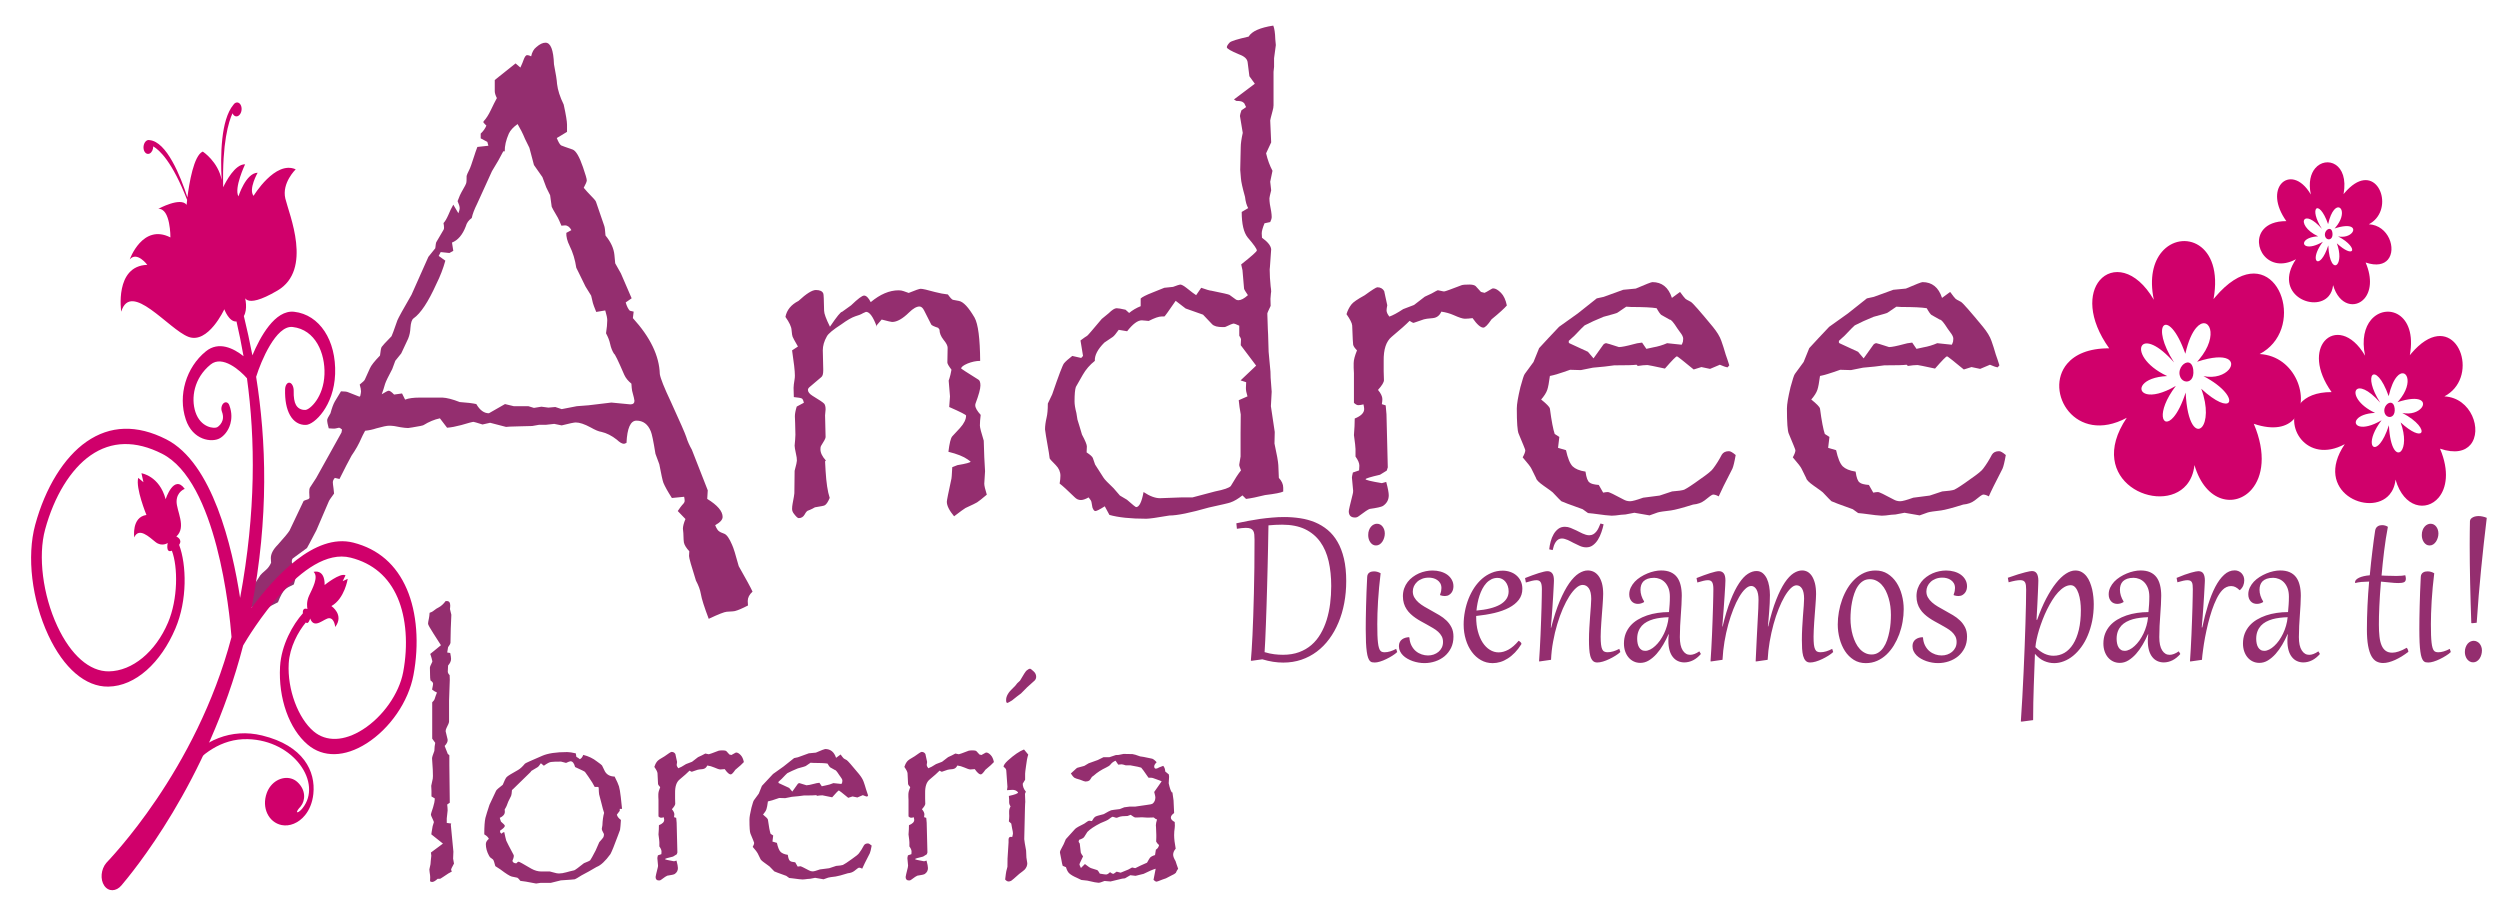
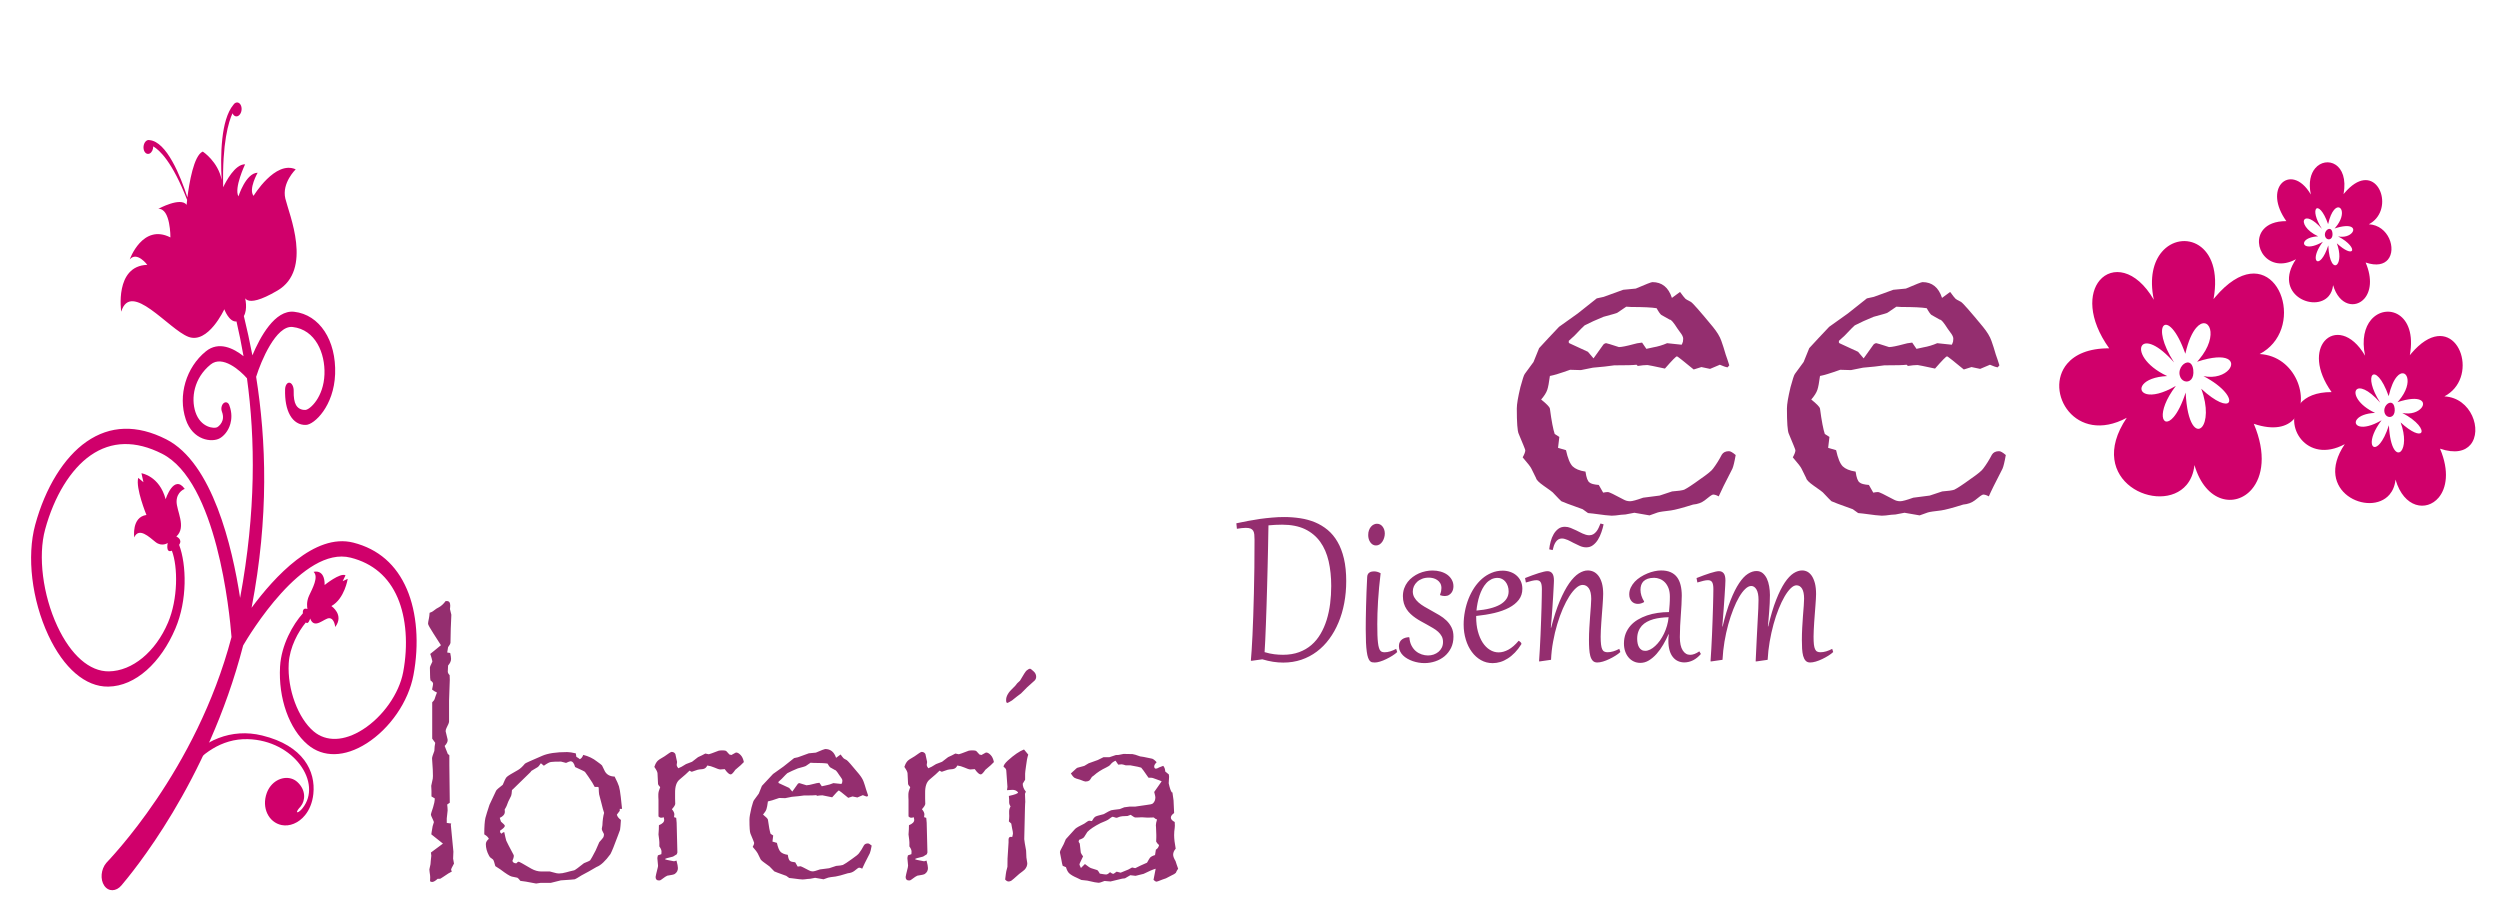
<svg xmlns="http://www.w3.org/2000/svg" version="1.1" id="Capa_1" x="0px" y="0px" viewBox="0 0 1000 366.968" style="enable-background:new 0 0 1000 366.968;" xml:space="preserve">
  <g>
    <path style="fill:#D0006B;" d="M866.873,150.427c-9.014-4.206-11.704-10.289-9.956-12.348c1.469-1.731,6.09-0.605,12.718,6.907   c-4.857-7.569-5.567-13.063-4.243-14.624c1.436-1.691,5.248,1.235,8.741,11.142c1.179-5.202,2.761-8.512,4.327-10.357   c2.436-2.872,4.822-2.177,5.551,0.475c0.72,2.655-0.214,7.27-4.425,12.233c-0.239,0.281-0.487,0.557-0.746,0.842   c12.68-4.156,15.383-0.012,12.69,3.164c-1.667,1.964-5.415,3.562-10.147,2.584c8.318,4.34,11.269,9.121,10.051,10.556   c-1.007,1.189-4.878,0.075-10.94-5.496c2.77,7.43,2.068,13.18,0.335,15.225c-2.165,2.55-5.936-0.692-6.567-13.714   c-1.555,4.831-3.26,7.984-4.771,9.765c-4.557,5.372-7.375-1.634,0.848-12.426c-10.818,6.347-15.798,2.637-13.012-0.647   C858.663,152.134,861.771,150.657,866.873,150.427 M872.884,146.203c-0.804,0.949-1.313,2.349-1.025,3.808   c0.523,2.618,3.235,3.398,4.652,1.727c0.635-0.747,1.005-1.988,0.8-3.774C876.872,144.23,874.368,144.454,872.884,146.203z    M839.88,112.131c-4.27,5.035-4.696,15.291,3.797,27.199c-8.27-0.043-13.705,2.495-16.79,6.132   c-9.479,11.17,3.242,32.714,23.816,21.654c-17.141,25.387,13.467,39.172,23.898,26.874c1.671-1.967,2.824-4.604,3.183-7.967   c4.475,15.334,16.634,17.108,22.958,9.651c4.243-5.001,5.863-14.157,0.776-26.157c8.073,2.734,13.373,1.266,16.242-2.113   c6.472-7.633,0.543-25.012-13.9-25.787c2.194-1.157,3.988-2.63,5.405-4.301c6.005-7.077,5.356-17.764,0.627-23.647   c-4.722-5.878-13.53-6.951-23.837,5.197c-0.216,0.256-0.428,0.515-0.642,0.775c4.112-22.644-12.728-28.243-20.679-18.87   c-3.286,3.873-5.052,10.305-3.199,19.141C854.258,107.416,844.66,106.498,839.88,112.131z" />
    <path style="fill:#D0006B;" d="M927.259,94.537c-4.945-2.306-6.418-5.641-5.461-6.77c0.806-0.949,3.34-0.332,6.975,3.788   c-2.664-4.151-3.053-7.165-2.327-8.02c0.786-0.928,2.877,0.677,4.793,6.11c0.647-2.853,1.514-4.669,2.373-5.68   c1.335-1.574,2.643-1.193,3.044,0.262c0.395,1.455-0.117,3.986-2.427,6.708c-0.129,0.155-0.266,0.306-0.409,0.462   c6.953-2.279,8.437-0.007,6.958,1.736c-0.913,1.076-2.969,1.954-5.563,1.417c4.56,2.38,6.18,5.001,5.512,5.788   c-0.552,0.653-2.674,0.041-6.001-3.013c1.519,4.074,1.135,7.227,0.184,8.348c-1.186,1.399-3.255-0.378-3.599-7.52   c-0.853,2.649-1.788,4.378-2.617,5.355c-2.498,2.946-4.045-0.896,0.465-6.815c-5.933,3.48-8.665,1.446-7.137-0.354   C922.755,95.473,924.46,94.663,927.259,94.537 M930.555,92.22c-0.441,0.522-0.72,1.288-0.562,2.088   c0.287,1.438,1.773,1.865,2.55,0.949c0.349-0.41,0.552-1.092,0.439-2.071C932.74,91.138,931.369,91.261,930.555,92.22z    M912.455,73.536c-2.341,2.761-2.575,8.386,2.083,14.916c-4.536-0.024-7.517,1.368-9.208,3.362   c-5.197,6.125,1.778,17.94,13.061,11.874c-9.401,13.923,7.386,21.482,13.105,14.737c0.916-1.078,1.549-2.524,1.746-4.367   c2.453,8.408,9.121,9.382,12.589,5.292c2.327-2.744,3.214-7.764,0.425-14.344c4.427,1.499,7.334,0.693,8.907-1.16   c3.55-4.185,0.296-13.715-7.622-14.141c1.202-0.635,2.187-1.443,2.964-2.359c3.292-3.88,2.937-9.741,0.344-12.968   c-2.591-3.224-7.42-3.812-13.071,2.85c-0.12,0.14-0.235,0.283-0.353,0.426c2.255-12.419-6.981-15.488-11.339-10.349   c-1.803,2.124-2.771,5.651-1.755,10.498C920.339,70.951,915.076,70.446,912.455,73.536z" />
    <path style="fill:#D0006B;" d="M950.029,165.154c-6.759-3.153-8.776-7.713-7.464-9.258c1.1-1.298,4.565-0.453,9.533,5.18   c-3.64-5.675-4.173-9.796-3.18-10.965c1.077-1.269,3.933,0.925,6.553,8.353c0.886-3.9,2.071-6.382,3.245-7.765   c1.826-2.153,3.616-1.631,4.163,0.358c0.54,1.99-0.162,5.451-3.32,9.173c-0.177,0.21-0.364,0.417-0.559,0.629   c9.507-3.116,11.534-0.007,9.515,2.373c-1.25,1.473-4.059,2.672-7.608,1.938c6.234,3.254,8.449,6.839,7.536,7.916   c-0.757,0.891-3.657,0.055-8.204-4.122c2.076,5.572,1.55,9.883,0.251,11.414c-1.622,1.913-4.449-0.518-4.923-10.281   c-1.165,3.622-2.443,5.986-3.577,7.323c-3.415,4.027-5.529-1.226,0.637-9.317c-8.112,4.757-11.845,1.976-9.757-0.486   C943.873,166.434,946.203,165.328,950.029,165.154 M954.536,161.988c-0.603,0.71-0.985,1.76-0.77,2.855   c0.393,1.964,2.425,2.548,3.488,1.296c0.475-0.562,0.753-1.492,0.6-2.831C957.526,160.507,955.648,160.676,954.536,161.988z    M929.79,136.441c-3.2,3.775-3.521,11.465,2.848,20.395c-6.202-0.032-10.277,1.87-12.59,4.597   c-7.106,8.374,2.431,24.528,17.858,16.236c-12.853,19.033,10.096,29.369,17.918,20.149c1.252-1.477,2.117-3.453,2.386-5.974   c3.354,11.496,12.471,12.828,17.214,7.236c3.18-3.749,4.394-10.614,0.581-19.611c6.053,2.049,10.027,0.949,12.177-1.586   c4.854-5.721,0.407-18.752-10.421-19.333c1.645-0.869,2.991-1.972,4.054-3.226c4.5-5.306,4.013-13.318,0.47-17.73   c-3.543-4.408-10.145-5.212-17.873,3.898c-0.162,0.191-0.322,0.385-0.482,0.581c3.083-16.979-9.542-21.176-15.504-14.15   c-2.463,2.904-3.788,7.728-2.398,14.353C940.57,132.906,933.374,132.218,929.79,136.441z" />
    <path style="fill:#942E6F;" d="M678.617,231.222c1.002-0.402,1.976-0.771,2.906-1.109c0.93-0.335,1.773-0.639,2.558-0.874   c0.785-0.251,1.467-0.436,2.063-0.571c0.596-0.135,1.061-0.201,1.41-0.201c0.828,0,1.469,0.284,1.918,0.857   c0.465,0.553,0.698,1.528,0.698,2.905c0,0.336-0.031,1.043-0.088,2.099c-0.058,1.076-0.131,2.437-0.247,4.049   c-0.1,1.63-0.232,3.495-0.392,5.578c-0.145,2.083-0.334,4.284-0.524,6.636l0.117,0.032c1.003-4.182,2.065-7.677,3.183-10.5   c1.118-2.839,2.267-5.122,3.429-6.853c1.164-1.747,2.325-2.991,3.503-3.731c1.177-0.756,2.325-1.125,3.43-1.125   c0.988,0,1.816,0.286,2.499,0.84c0.67,0.555,1.221,1.295,1.657,2.184c0.422,0.908,0.741,1.932,0.93,3.075   c0.202,1.143,0.305,2.303,0.305,3.478c0,1.041-0.029,2.133-0.086,3.292c-0.058,1.142-0.132,2.285-0.218,3.41   c-0.087,1.126-0.174,2.201-0.263,3.21c-0.087,1.006-0.174,1.88-0.245,2.637l0.129,0.034c0.988-4.234,2.05-7.797,3.183-10.651   c1.12-2.857,2.281-5.158,3.444-6.906c1.177-1.731,2.354-2.973,3.531-3.729c1.177-0.739,2.312-1.109,3.416-1.109   c0.712,0,1.41,0.168,2.078,0.504c0.654,0.352,1.25,0.907,1.773,1.662c0.509,0.773,0.93,1.748,1.25,2.94   c0.305,1.211,0.465,2.637,0.465,4.335c0,0.47-0.029,1.124-0.073,1.965c-0.058,0.823-0.115,1.746-0.189,2.755   c-0.072,1.023-0.145,2.1-0.247,3.243c-0.087,1.141-0.174,2.25-0.247,3.359c-0.058,1.092-0.131,2.149-0.174,3.141   c-0.044,0.992-0.073,1.848-0.073,2.57c0,1.277,0.044,2.318,0.131,3.124c0.102,0.808,0.247,1.429,0.465,1.899   c0.218,0.47,0.494,0.788,0.843,0.957c0.363,0.184,0.798,0.269,1.308,0.269c0.741,0,1.497-0.118,2.296-0.353   c0.799-0.252,1.598-0.571,2.412-1.008l0.392,1.276c-0.508,0.489-1.148,0.976-1.933,1.463c-0.784,0.487-1.598,0.94-2.455,1.344   c-0.857,0.419-1.716,0.755-2.574,1.007c-0.842,0.252-1.598,0.37-2.252,0.37c-0.77,0-1.366-0.233-1.802-0.705   c-0.449-0.47-0.77-1.124-1.003-1.948c-0.216-0.823-0.348-1.78-0.421-2.872c-0.058-1.109-0.087-2.286-0.087-3.545   c0-1.529,0.045-3.125,0.131-4.805c0.087-1.663,0.203-3.259,0.305-4.771c0.115-1.511,0.218-2.872,0.32-4.098   c0.085-1.226,0.129-2.151,0.129-2.771c0-1.782-0.276-3.126-0.814-4.016c-0.552-0.889-1.292-1.343-2.223-1.343   c-0.728,0-1.497,0.402-2.312,1.192c-0.812,0.789-1.642,1.898-2.455,3.293c-0.814,1.393-1.599,3.041-2.354,4.921   c-0.771,1.899-1.455,3.949-2.065,6.166c-0.609,2.216-1.119,4.534-1.541,6.955c-0.42,2.419-0.681,4.838-0.812,7.273l-4.447,0.639   l-0.349-0.017c0.16-3.444,0.305-6.502,0.435-9.155c0.132-2.671,0.261-4.989,0.363-6.972c0.102-1.981,0.189-3.662,0.263-5.04   c0.058-1.377,0.086-2.519,0.086-3.426c0-1.831-0.276-3.226-0.812-4.149c-0.553-0.94-1.252-1.412-2.094-1.412   c-0.756,0-1.555,0.387-2.384,1.177c-0.828,0.771-1.642,1.846-2.455,3.224c-0.814,1.378-1.586,3.008-2.327,4.888   c-0.755,1.883-1.424,3.914-2.034,6.098c-0.596,2.184-1.104,4.47-1.513,6.889c-0.392,2.401-0.667,4.821-0.784,7.256l-4.461,0.639   l-0.335-0.017c0.116-1.562,0.218-3.259,0.32-5.106c0.102-1.832,0.189-3.697,0.276-5.594c0.087-1.898,0.16-3.763,0.218-5.628   c0.073-1.865,0.131-3.613,0.174-5.224c0.059-1.613,0.088-3.057,0.104-4.335c0.027-1.293,0.043-2.301,0.043-3.04   c0-0.671-0.043-1.226-0.132-1.696c-0.087-0.453-0.217-0.823-0.392-1.092c-0.189-0.269-0.407-0.453-0.669-0.571   c-0.276-0.119-0.596-0.186-0.958-0.186c-0.524,0-1.133,0.083-1.832,0.252c-0.712,0.168-1.526,0.386-2.427,0.672L678.617,231.222z    M654.869,255.531c0,0.654,0.072,1.26,0.189,1.848c0.116,0.571,0.305,1.092,0.567,1.53c0.261,0.453,0.596,0.788,1.003,1.041   c0.406,0.269,0.901,0.386,1.467,0.386c0.641,0,1.293-0.169,1.976-0.521c0.685-0.336,1.353-0.823,2.006-1.428   c0.668-0.606,1.293-1.329,1.905-2.166c0.594-0.857,1.133-1.767,1.627-2.773c0.48-1.008,0.872-2.049,1.192-3.158   c0.32-1.109,0.537-2.25,0.639-3.41c-1.059,0.032-2.092,0.101-3.139,0.236c-1.03,0.117-2.02,0.319-2.95,0.57   c-0.93,0.269-1.786,0.605-2.588,1.043c-0.784,0.419-1.466,0.957-2.049,1.579c-0.566,0.639-1.017,1.376-1.351,2.25   C655.042,253.413,654.869,254.405,654.869,255.531z M667.949,238.632c0-1.294-0.189-2.42-0.552-3.378   c-0.378-0.94-0.859-1.731-1.453-2.335c-0.596-0.605-1.265-1.058-2.022-1.344c-0.754-0.301-1.511-0.453-2.252-0.453   c-1.017,0-1.86,0.135-2.559,0.37c-0.697,0.252-1.264,0.588-1.7,1.008c-0.422,0.436-0.741,0.941-0.93,1.511   c-0.189,0.588-0.29,1.211-0.29,1.899c0,0.773,0.129,1.579,0.376,2.368c0.247,0.791,0.612,1.562,1.09,2.318l-0.087,0.269   c-0.799,0.471-1.613,0.688-2.441,0.688c-0.481,0-0.932-0.083-1.353-0.25c-0.421-0.169-0.785-0.421-1.09-0.757   c-0.305-0.319-0.538-0.724-0.728-1.192c-0.174-0.487-0.26-1.008-0.26-1.613c0-0.959,0.204-1.865,0.61-2.722   c0.407-0.857,0.945-1.63,1.599-2.336c0.669-0.705,1.453-1.344,2.326-1.897c0.886-0.554,1.786-1.026,2.732-1.412   c0.93-0.385,1.874-0.688,2.819-0.889c0.945-0.202,1.817-0.303,2.63-0.303c1.484,0,2.763,0.217,3.822,0.688   c1.048,0.455,1.904,1.125,2.574,2c0.652,0.874,1.133,1.931,1.437,3.192c0.305,1.243,0.465,2.654,0.465,4.233   c0,1.074-0.044,2.269-0.116,3.562c-0.073,1.293-0.174,2.654-0.261,4.066c-0.102,1.428-0.189,2.889-0.278,4.4   c-0.072,1.513-0.115,3.008-0.115,4.504c0,2.367,0.378,4.132,1.148,5.324c0.756,1.192,1.744,1.782,2.979,1.782   c1.106,0,2.325-0.472,3.662-1.395l0.626,1.058c-0.959,1.092-1.99,1.933-3.11,2.504c-1.119,0.57-2.296,0.855-3.532,0.874   c-0.93-0.019-1.773-0.186-2.558-0.555c-0.784-0.353-1.453-0.889-2.02-1.612c-0.565-0.707-1.017-1.615-1.322-2.69   c-0.305-1.092-0.465-2.335-0.465-3.762c0-0.436,0.014-0.855,0.03-1.276c0.015-0.438,0.073-0.891,0.144-1.361h-0.129   c-0.612,1.412-1.323,2.805-2.122,4.166c-0.799,1.378-1.684,2.604-2.645,3.679c-0.959,1.073-1.976,1.932-3.066,2.603   c-1.077,0.656-2.225,0.991-3.415,0.991c-0.974,0-1.875-0.202-2.674-0.588c-0.814-0.386-1.513-0.94-2.078-1.63   c-0.582-0.688-1.017-1.494-1.337-2.435c-0.32-0.94-0.48-1.983-0.48-3.092c0-1.445,0.233-2.755,0.684-3.947   c0.465-1.177,1.104-2.235,1.918-3.175c0.812-0.923,1.787-1.731,2.935-2.419c1.133-0.672,2.369-1.243,3.691-1.696   c1.337-0.453,2.747-0.79,4.243-1.008c1.484-0.218,3.01-0.337,4.549-0.337c0.102-1.024,0.189-2.032,0.247-2.989   C667.92,240.865,667.949,239.79,667.949,238.632z M641.44,209.738c-0.201,1.006-0.492,2.047-0.871,3.124   c-0.362,1.092-0.827,2.083-1.382,2.989c-0.552,0.89-1.219,1.647-1.991,2.217c-0.77,0.588-1.671,0.874-2.688,0.874   c-0.857,0-1.7-0.186-2.543-0.555c-0.844-0.37-1.731-0.788-2.632-1.258c-0.334-0.169-0.681-0.353-1.059-0.556   c-0.378-0.201-0.756-0.402-1.163-0.57c-0.392-0.169-0.784-0.319-1.192-0.421c-0.392-0.118-0.784-0.184-1.162-0.184   c-0.552,0-1.032,0.134-1.439,0.385c-0.406,0.254-0.755,0.606-1.046,1.043c-0.291,0.419-0.523,0.923-0.728,1.478   c-0.189,0.556-0.349,1.143-0.478,1.731l-1.381-0.301c0.102-1.008,0.291-2.051,0.582-3.126c0.276-1.058,0.667-2.032,1.177-2.906   c0.508-0.891,1.133-1.596,1.874-2.166c0.741-0.556,1.628-0.824,2.645-0.824c0.77,0,1.526,0.151,2.283,0.453   c0.754,0.303,1.511,0.639,2.281,1.008c0.378,0.186,0.785,0.386,1.206,0.606c0.436,0.218,0.857,0.436,1.308,0.637   c0.436,0.186,0.872,0.353,1.322,0.487c0.451,0.135,0.888,0.201,1.308,0.201c0.612,0,1.15-0.135,1.6-0.385   c0.451-0.254,0.858-0.607,1.219-1.043c0.351-0.419,0.669-0.924,0.932-1.494c0.276-0.573,0.523-1.16,0.77-1.782L641.44,209.738z    M616.75,235.624c0-0.671-0.045-1.226-0.132-1.696c-0.087-0.453-0.218-0.823-0.392-1.092c-0.189-0.269-0.407-0.453-0.669-0.571   c-0.276-0.119-0.596-0.186-0.958-0.186c-0.523,0-1.133,0.083-1.832,0.252c-0.712,0.168-1.526,0.386-2.427,0.672l-0.319-1.782   c1.002-0.402,1.976-0.771,2.906-1.109c0.93-0.335,1.773-0.639,2.558-0.874c0.784-0.251,1.467-0.436,2.063-0.571   c0.596-0.135,1.061-0.201,1.41-0.201c0.828,0,1.467,0.284,1.918,0.857c0.465,0.553,0.698,1.528,0.698,2.905   c0,0.169-0.015,0.554-0.044,1.142c-0.029,0.606-0.058,1.361-0.116,2.286c-0.045,0.923-0.102,1.966-0.175,3.158   c-0.072,1.192-0.16,2.453-0.247,3.797c-0.102,1.361-0.203,2.739-0.305,4.183c-0.116,1.427-0.247,2.854-0.364,4.284l0.117,0.032   c1.091-4.233,2.238-7.812,3.473-10.718c1.235-2.906,2.5-5.275,3.765-7.089c1.279-1.814,2.557-3.124,3.822-3.931   c1.264-0.789,2.47-1.192,3.618-1.192c0.785,0,1.555,0.168,2.296,0.504c0.743,0.352,1.395,0.907,1.962,1.645   c0.581,0.756,1.032,1.731,1.381,2.925c0.334,1.192,0.508,2.637,0.508,4.316c0,0.487-0.028,1.158-0.072,1.982   c-0.045,0.823-0.116,1.748-0.175,2.771c-0.072,1.009-0.16,2.101-0.247,3.224c-0.101,1.143-0.174,2.271-0.247,3.361   c-0.071,1.109-0.132,2.151-0.189,3.141c-0.043,0.993-0.073,1.865-0.073,2.604c0,1.277,0.044,2.318,0.146,3.124   c0.087,0.808,0.247,1.429,0.45,1.899c0.22,0.47,0.496,0.788,0.859,0.957c0.347,0.184,0.784,0.269,1.292,0.269   c0.743,0,1.511-0.118,2.297-0.353c0.8-0.252,1.599-0.571,2.413-1.008l0.406,1.276c-0.508,0.489-1.162,0.976-1.947,1.463   c-0.77,0.487-1.598,0.94-2.457,1.344c-0.857,0.419-1.715,0.755-2.558,1.007c-0.857,0.252-1.613,0.37-2.266,0.37   c-0.756,0-1.366-0.233-1.802-0.705c-0.436-0.47-0.772-1.124-0.99-1.948c-0.216-0.823-0.363-1.78-0.421-2.872   c-0.072-1.109-0.102-2.286-0.102-3.545c0-1.546,0.045-3.125,0.147-4.77c0.087-1.63,0.189-3.175,0.305-4.654   c0.115-1.478,0.218-2.822,0.305-4.031c0.087-1.193,0.145-2.167,0.145-2.889c0-1.916-0.318-3.327-0.945-4.234   c-0.624-0.923-1.453-1.376-2.484-1.376c-0.828,0-1.7,0.402-2.601,1.208c-0.916,0.807-1.817,1.916-2.719,3.311   c-0.901,1.41-1.758,3.056-2.601,4.972c-0.83,1.915-1.571,3.981-2.238,6.199c-0.669,2.217-1.222,4.553-1.657,6.972   c-0.45,2.436-0.726,4.855-0.828,7.29l-4.461,0.639l-0.335-0.017c0.116-1.562,0.218-3.259,0.32-5.106   c0.102-1.832,0.189-3.697,0.276-5.594c0.087-1.898,0.16-3.763,0.218-5.628c0.073-1.865,0.131-3.613,0.174-5.224   c0.06-1.613,0.088-3.057,0.102-4.335C616.734,237.371,616.75,236.363,616.75,235.624z M603.452,236.548   c0-0.756-0.101-1.462-0.334-2.117c-0.218-0.654-0.523-1.226-0.915-1.714c-0.378-0.487-0.845-0.874-1.397-1.143   c-0.537-0.286-1.117-0.419-1.742-0.419c-0.916,0-1.758,0.184-2.501,0.553c-0.754,0.387-1.439,0.891-2.034,1.547   c-0.596,0.654-1.12,1.41-1.571,2.267c-0.449,0.857-0.841,1.78-1.161,2.739c-0.32,0.973-0.582,1.965-0.772,2.972   c-0.202,1.026-0.347,2.017-0.436,2.991c2.02-0.169,3.822-0.453,5.422-0.859c1.6-0.402,2.95-0.923,4.054-1.545   c1.091-0.637,1.934-1.393,2.514-2.267C603.162,238.681,603.452,237.673,603.452,236.548z M607.463,256.304   c0.073,0.049,0.189,0.117,0.32,0.201c0.131,0.1,0.261,0.201,0.377,0.303c0.117,0.1,0.219,0.217,0.291,0.335   c0.089,0.133,0.132,0.252,0.132,0.37c0,0.067-0.014,0.118-0.058,0.184c-0.8,1.295-1.657,2.402-2.572,3.344   c-0.916,0.94-1.86,1.731-2.85,2.352c-0.988,0.639-1.99,1.107-3.007,1.41c-1.032,0.302-2.035,0.453-3.025,0.453   c-1.698,0-3.269-0.402-4.693-1.209c-1.411-0.806-2.63-1.898-3.647-3.293c-1.032-1.393-1.833-3.023-2.399-4.903   c-0.582-1.883-0.872-3.897-0.872-6.049c0-1.748,0.174-3.511,0.508-5.258c0.333-1.765,0.814-3.427,1.439-5.023   c0.639-1.596,1.408-3.073,2.31-4.451c0.916-1.361,1.949-2.555,3.096-3.562c1.161-1.009,2.428-1.797,3.822-2.368   c1.38-0.589,2.863-0.874,4.461-0.874c1.046,0,2.049,0.167,2.994,0.502c0.959,0.32,1.787,0.791,2.499,1.412   c0.727,0.622,1.292,1.377,1.715,2.267c0.421,0.908,0.639,1.932,0.639,3.092c0,1.663-0.465,3.124-1.408,4.367   c-0.945,1.244-2.252,2.301-3.909,3.175c-1.658,0.874-3.62,1.579-5.871,2.117c-2.238,0.522-4.681,0.924-7.282,1.193v0.404   c0,2.098,0.218,4.03,0.683,5.76c0.465,1.748,1.106,3.226,1.904,4.469c0.814,1.244,1.758,2.201,2.863,2.889   c1.09,0.688,2.267,1.041,3.531,1.041c1.279,0,2.587-0.368,3.924-1.092C604.717,259.127,606.081,257.95,607.463,256.304z    M563.762,255.044c0.087,1.243,0.378,2.318,0.858,3.226c0.479,0.906,1.061,1.645,1.758,2.217c0.696,0.571,1.468,0.99,2.309,1.276   c0.845,0.284,1.687,0.419,2.514,0.419c0.785,0,1.542-0.118,2.269-0.368c0.712-0.252,1.351-0.605,1.902-1.06   c0.552-0.453,1.003-1.025,1.338-1.696c0.335-0.671,0.495-1.427,0.495-2.267c0-0.874-0.175-1.63-0.524-2.286   c-0.362-0.654-0.827-1.259-1.424-1.797c-0.597-0.537-1.293-1.041-2.079-1.496c-0.785-0.471-1.613-0.941-2.456-1.41   c-0.755-0.404-1.511-0.823-2.267-1.244c-0.77-0.421-1.497-0.874-2.21-1.361c-0.712-0.487-1.38-1.024-1.991-1.597   c-0.624-0.588-1.162-1.209-1.613-1.915c-0.465-0.688-0.827-1.478-1.088-2.335c-0.262-0.857-0.394-1.814-0.394-2.872   c0-1.126,0.174-2.167,0.51-3.126c0.334-0.941,0.799-1.797,1.395-2.57c0.581-0.755,1.264-1.428,2.049-1.998   c0.77-0.573,1.6-1.058,2.47-1.446c0.888-0.385,1.789-0.671,2.719-0.855c0.93-0.186,1.831-0.286,2.717-0.286   c1.133,0,2.209,0.151,3.226,0.438c1.003,0.285,1.904,0.704,2.659,1.242c0.756,0.555,1.368,1.226,1.803,2.017   c0.45,0.788,0.668,1.663,0.668,2.654c0,0.37-0.058,0.789-0.16,1.226c-0.116,0.453-0.305,0.857-0.58,1.244   c-0.263,0.386-0.625,0.705-1.061,0.974c-0.436,0.269-0.975,0.402-1.613,0.421c-0.596,0-1.221-0.102-1.875-0.32l-0.071-0.252   c0.202-0.52,0.347-1.008,0.436-1.445c0.072-0.453,0.116-0.857,0.116-1.226c-0.016-0.757-0.175-1.394-0.494-1.915   c-0.32-0.523-0.728-0.942-1.206-1.261c-0.481-0.335-1.019-0.572-1.599-0.722c-0.596-0.151-1.177-0.219-1.745-0.219   c-1.002,0-1.902,0.151-2.703,0.472c-0.784,0.302-1.469,0.722-2.005,1.243c-0.552,0.52-0.974,1.092-1.264,1.746   c-0.291,0.671-0.436,1.344-0.436,2.049c0,0.908,0.203,1.713,0.624,2.42c0.409,0.722,0.96,1.378,1.643,1.981   c0.667,0.587,1.453,1.16,2.339,1.679c0.888,0.522,1.818,1.043,2.79,1.581c1.077,0.588,2.151,1.192,3.212,1.829   c1.061,0.624,2.005,1.346,2.848,2.152c0.843,0.805,1.511,1.731,2.035,2.771c0.524,1.042,0.77,2.268,0.77,3.679   c0,1.68-0.318,3.193-0.959,4.502c-0.654,1.31-1.513,2.42-2.588,3.327c-1.075,0.891-2.325,1.579-3.72,2.05   c-1.395,0.47-2.848,0.705-4.345,0.705c-0.756,0-1.54-0.066-2.34-0.201c-0.799-0.135-1.569-0.336-2.325-0.588   c-0.755-0.269-1.467-0.59-2.136-0.975c-0.683-0.386-1.264-0.823-1.773-1.327c-0.509-0.504-0.901-1.059-1.192-1.681   c-0.29-0.604-0.436-1.292-0.436-2.032c0-0.638,0.116-1.175,0.351-1.613c0.232-0.453,0.537-0.806,0.928-1.092   c0.378-0.269,0.814-0.487,1.279-0.622c0.48-0.133,0.974-0.218,1.468-0.235L563.762,255.044z M552.252,229.307   c-0.234,1.865-0.436,3.746-0.61,5.628c-0.176,1.863-0.306,3.696-0.423,5.442c-0.102,1.762-0.174,3.427-0.233,4.989   c-0.043,1.562-0.071,2.974-0.071,4.233c0,1.716,0.029,3.175,0.058,4.402c0.045,1.226,0.116,2.252,0.218,3.092   c0.102,0.84,0.218,1.496,0.378,2c0.145,0.502,0.334,0.891,0.552,1.158c0.218,0.269,0.478,0.455,0.77,0.522   c0.291,0.085,0.61,0.135,0.988,0.135c0.683,0,1.41-0.118,2.196-0.353c0.784-0.252,1.584-0.571,2.398-1.008l0.407,1.276   c-0.509,0.489-1.149,0.976-1.933,1.463c-0.771,0.487-1.584,0.94-2.429,1.344c-0.857,0.419-1.685,0.755-2.514,1.007   c-0.812,0.252-1.511,0.37-2.106,0.37c-0.409,0-0.77-0.032-1.09-0.1c-0.32-0.083-0.625-0.269-0.888-0.554   c-0.26-0.303-0.494-0.739-0.696-1.309c-0.204-0.573-0.378-1.346-0.509-2.336c-0.145-0.976-0.247-2.217-0.32-3.696   c-0.058-1.478-0.1-3.259-0.1-5.359c0-1.226,0.014-2.621,0.029-4.166c0.03-1.562,0.058-3.226,0.101-5.006   c0.044-1.782,0.102-3.645,0.175-5.628c0.072-1.981,0.16-4.015,0.276-6.115c0.029-0.453,0.131-0.84,0.32-1.126   c0.174-0.284,0.405-0.504,0.681-0.654c0.262-0.168,0.553-0.269,0.858-0.319c0.305-0.068,0.581-0.085,0.843-0.085   C550.522,228.552,551.422,228.803,552.252,229.307z M550.406,218.186c-0.494,0-0.943-0.118-1.322-0.353   c-0.378-0.252-0.711-0.553-0.974-0.94c-0.276-0.386-0.479-0.824-0.625-1.329c-0.145-0.504-0.203-1.023-0.203-1.545   c0-0.739,0.102-1.393,0.319-1.949c0.205-0.57,0.481-1.041,0.83-1.427c0.334-0.386,0.712-0.673,1.119-0.857   c0.421-0.201,0.813-0.286,1.222-0.286c0.478,0,0.915,0.102,1.292,0.303c0.377,0.201,0.712,0.485,0.988,0.856   c0.276,0.351,0.494,0.771,0.641,1.244c0.145,0.453,0.232,0.957,0.232,1.511c0,0.571-0.087,1.141-0.263,1.696   c-0.174,0.573-0.405,1.092-0.712,1.545c-0.305,0.455-0.668,0.824-1.104,1.11C551.409,218.052,550.929,218.186,550.406,218.186z    M494.541,209.317c1.513-0.32,3.053-0.639,4.651-0.942c1.586-0.301,3.199-0.57,4.812-0.806c1.613-0.218,3.239-0.403,4.868-0.538   c1.613-0.152,3.226-0.218,4.81-0.218c2.223,0,4.361,0.169,6.439,0.487c2.094,0.319,4.041,0.856,5.885,1.613   c1.831,0.773,3.517,1.78,5.057,3.057c1.526,1.276,2.849,2.857,3.938,4.754c1.105,1.88,1.962,4.132,2.574,6.719   c0.609,2.605,0.914,5.594,0.914,8.987c0,3.058-0.263,5.982-0.785,8.769c-0.523,2.805-1.292,5.41-2.31,7.811   c-1.003,2.42-2.238,4.604-3.691,6.57c-1.455,1.981-3.11,3.66-4.971,5.055c-1.875,1.41-3.925,2.486-6.176,3.26   c-2.253,0.755-4.665,1.142-7.253,1.142c-1.337,0-2.688-0.101-4.069-0.318c-1.38-0.22-2.806-0.538-4.301-0.992l-4.215,0.588   l-0.377-0.034c0.1-1.058,0.202-2.453,0.319-4.183c0.118-1.729,0.218-3.745,0.334-6.03c0.102-2.301,0.204-4.854,0.305-7.677   c0.102-2.806,0.191-5.829,0.263-9.071c0.073-3.243,0.145-6.653,0.189-10.249c0.044-3.594,0.06-7.324,0.06-11.204   c0-0.79-0.031-1.479-0.089-2.067c-0.058-0.588-0.203-1.074-0.436-1.478c-0.232-0.386-0.581-0.688-1.046-0.891   c-0.451-0.184-1.09-0.286-1.875-0.286c-0.945,0-2.136,0.12-3.604,0.37L494.541,209.317z M507.389,210.14   c-0.016,0.823-0.044,2.032-0.073,3.662c-0.029,1.628-0.058,3.511-0.102,5.677c-0.043,2.151-0.1,4.502-0.16,7.057   c-0.058,2.553-0.132,5.156-0.203,7.829c-0.073,2.671-0.145,5.324-0.233,7.961c-0.087,2.637-0.174,5.141-0.261,7.476   c-0.073,2.352-0.175,4.485-0.262,6.382c-0.087,1.916-0.174,3.478-0.261,4.673c1.408,0.419,2.702,0.705,3.878,0.838   c1.193,0.151,2.356,0.218,3.504,0.218c2.383,0,4.519-0.351,6.395-1.041c1.889-0.688,3.531-1.645,4.97-2.889   c1.424-1.226,2.63-2.705,3.633-4.418c1.002-1.696,1.818-3.577,2.456-5.611c0.623-2.032,1.09-4.199,1.38-6.484   c0.291-2.302,0.436-4.652,0.436-7.073c0-3.611-0.348-6.904-1.032-9.912c-0.697-3.006-1.816-5.594-3.371-7.76   c-1.555-2.15-3.575-3.848-6.074-5.057c-2.501-1.193-5.551-1.797-9.156-1.797c-0.887,0-1.788,0.017-2.705,0.068   C509.249,209.988,508.32,210.056,507.389,210.14z" />
-     <path style="fill:#942E6F;" d="M989.245,264.938c-0.496,0-0.96-0.117-1.366-0.352c-0.407-0.236-0.756-0.554-1.047-0.925   c-0.276-0.386-0.494-0.805-0.653-1.31c-0.16-0.487-0.233-0.99-0.233-1.53c0-0.737,0.102-1.376,0.32-1.93   c0.203-0.555,0.478-1.042,0.813-1.429c0.333-0.37,0.713-0.671,1.134-0.857c0.421-0.184,0.827-0.286,1.25-0.286   c0.479,0,0.915,0.102,1.336,0.32c0.409,0.201,0.756,0.47,1.047,0.823c0.29,0.355,0.523,0.773,0.683,1.243   c0.16,0.471,0.247,0.957,0.247,1.479c0,0.588-0.087,1.141-0.247,1.713c-0.16,0.571-0.394,1.075-0.699,1.528   c-0.305,0.455-0.683,0.824-1.117,1.092C990.277,264.803,989.782,264.938,989.245,264.938 M988.94,249.281l-0.422-0.051   c-0.102-2.619-0.189-5.29-0.261-8.012c-0.088-2.72-0.146-5.425-0.204-8.113c-0.058-2.705-0.1-5.342-0.131-7.914   c-0.029-2.586-0.043-5.055-0.043-7.408c0-1.729,0.014-3.376,0.029-4.938c0.014-1.562,0.044-3.008,0.071-4.352   c0.016-0.37,0.131-0.671,0.349-0.924c0.204-0.252,0.481-0.47,0.814-0.639c0.32-0.185,0.683-0.301,1.09-0.385   c0.407-0.085,0.814-0.12,1.221-0.12c0.494,0,1.031,0.051,1.598,0.186c0.567,0.118,1.119,0.285,1.657,0.522   c-0.407,3.443-0.8,6.871-1.192,10.281c-0.379,3.425-0.741,6.853-1.075,10.314c-0.349,3.459-0.667,6.972-0.959,10.515   c-0.292,3.545-0.553,7.157-0.8,10.852L988.94,249.281z M973.694,229.307c-0.231,1.865-0.436,3.746-0.61,5.628   c-0.174,1.863-0.305,3.696-0.422,5.442c-0.1,1.762-0.174,3.427-0.231,4.989c-0.045,1.562-0.073,2.974-0.073,4.233   c0,1.716,0.029,3.175,0.059,4.402c0.043,1.226,0.116,2.252,0.216,3.092c0.102,0.84,0.22,1.496,0.38,2   c0.145,0.502,0.334,0.891,0.551,1.158c0.219,0.269,0.48,0.455,0.771,0.522c0.291,0.085,0.61,0.135,0.988,0.135   c0.683,0,1.41-0.118,2.194-0.353c0.785-0.252,1.584-0.571,2.398-1.008l0.407,1.276c-0.508,0.489-1.148,0.976-1.934,1.463   c-0.77,0.487-1.584,0.94-2.427,1.344c-0.857,0.419-1.686,0.755-2.514,1.007c-0.814,0.252-1.511,0.37-2.107,0.37   c-0.407,0-0.77-0.032-1.091-0.1c-0.318-0.083-0.623-0.269-0.886-0.554c-0.262-0.303-0.494-0.739-0.698-1.309   c-0.203-0.573-0.376-1.346-0.508-2.336c-0.146-0.976-0.248-2.217-0.32-3.696c-0.058-1.478-0.103-3.259-0.103-5.359   c0-1.226,0.016-2.621,0.03-4.166c0.029-1.562,0.059-3.226,0.102-5.006c0.043-1.782,0.102-3.645,0.174-5.628   c0.073-1.981,0.16-4.015,0.278-6.115c0.027-0.453,0.129-0.84,0.318-1.126c0.174-0.284,0.407-0.504,0.683-0.654   c0.262-0.168,0.552-0.269,0.858-0.319c0.305-0.068,0.581-0.085,0.842-0.085C971.965,228.552,972.865,228.803,973.694,229.307z    M971.849,218.186c-0.494,0-0.945-0.118-1.323-0.353c-0.379-0.252-0.712-0.553-0.973-0.94c-0.276-0.386-0.48-0.824-0.625-1.329   c-0.147-0.504-0.203-1.023-0.203-1.545c0-0.739,0.101-1.393,0.318-1.949c0.203-0.57,0.479-1.041,0.828-1.427   c0.336-0.386,0.712-0.673,1.119-0.857c0.422-0.201,0.814-0.286,1.222-0.286c0.48,0,0.916,0.102,1.293,0.303   c0.379,0.201,0.714,0.485,0.99,0.856c0.276,0.351,0.494,0.771,0.639,1.244c0.145,0.453,0.234,0.957,0.234,1.511   c0,0.571-0.089,1.141-0.263,1.696c-0.174,0.573-0.407,1.092-0.712,1.545c-0.305,0.455-0.669,0.824-1.104,1.11   C972.852,218.052,972.372,218.186,971.849,218.186z M955.151,210.727c-0.596,3.125-1.09,6.333-1.497,9.66   c-0.407,3.327-0.756,6.602-1.032,9.827c0.668,0.034,1.308,0.068,1.947,0.085c0.625,0.017,1.221,0.017,1.76,0.032   c0.552,0.017,1.045,0.034,1.496,0.034c0.451,0,0.814,0,1.121,0c1.292,0,2.339-0.084,3.166-0.268   c0.073,0.268,0.132,0.537,0.174,0.755c0.044,0.235,0.059,0.455,0.059,0.639c0,0.722-0.261,1.192-0.77,1.412   c-0.523,0.218-1.264,0.318-2.254,0.318c-0.93,0-1.976-0.068-3.139-0.202c-1.148-0.135-2.427-0.251-3.793-0.37   c-0.16,1.764-0.29,3.461-0.392,5.141c-0.115,1.664-0.204,3.226-0.26,4.704c-0.06,1.479-0.118,2.857-0.147,4.116   c-0.029,1.26-0.029,2.352-0.029,3.292c0,1.765,0.073,3.327,0.231,4.703c0.147,1.378,0.422,2.538,0.83,3.512   c0.392,0.957,0.944,1.68,1.642,2.199c0.683,0.504,1.571,0.758,2.632,0.758c0.77,0,1.627-0.151,2.57-0.472   c0.945-0.302,2.022-0.806,3.228-1.494c0.378,0.436,0.594,0.975,0.654,1.628c-0.887,0.673-1.773,1.278-2.66,1.831   c-0.901,0.538-1.773,1.008-2.646,1.412c-0.856,0.385-1.7,0.688-2.514,0.906c-0.799,0.218-1.569,0.32-2.297,0.32   c-0.944,0-1.815-0.202-2.601-0.604c-0.785-0.404-1.469-1.109-2.049-2.135c-0.567-1.024-1.017-2.402-1.337-4.149   c-0.32-1.746-0.481-3.931-0.481-6.602c0-1.479,0.016-3.024,0.059-4.602c0.043-1.596,0.101-3.193,0.174-4.822   c0.073-1.612,0.16-3.242,0.276-4.872c0.116-1.612,0.247-3.224,0.378-4.787c-1.119,0.016-2.151,0.067-3.11,0.15   c-0.959,0.1-1.773,0.235-2.456,0.437c-0.045-0.1-0.073-0.218-0.073-0.353c0-0.335,0.146-0.656,0.436-0.974   c0.291-0.303,0.698-0.571,1.221-0.824c0.509-0.235,1.135-0.436,1.862-0.604c0.726-0.167,1.511-0.285,2.383-0.353   c0.318-3.425,0.668-6.669,1.045-9.709c0.363-3.058,0.741-5.779,1.104-8.181c0.073-0.421,0.204-0.773,0.392-1.059   c0.191-0.267,0.422-0.485,0.67-0.654c0.263-0.169,0.538-0.286,0.828-0.353c0.306-0.068,0.596-0.1,0.872-0.1   c0.48,0,0.901,0.067,1.279,0.184C954.466,210.358,954.831,210.509,955.151,210.727z M902.482,255.531   c0,0.654,0.073,1.26,0.189,1.848c0.117,0.571,0.306,1.092,0.567,1.53c0.26,0.453,0.596,0.788,1.003,1.041   c0.406,0.269,0.902,0.386,1.467,0.386c0.641,0,1.294-0.169,1.978-0.521c0.683-0.336,1.351-0.823,2.005-1.428   c0.669-0.606,1.293-1.329,1.904-2.166c0.595-0.857,1.134-1.767,1.627-2.773c0.481-1.008,0.872-2.049,1.193-3.158   c0.32-1.109,0.538-2.25,0.641-3.41c-1.061,0.032-2.094,0.101-3.141,0.236c-1.03,0.117-2.018,0.319-2.95,0.57   c-0.93,0.269-1.787,0.605-2.586,1.043c-0.785,0.419-1.469,0.957-2.049,1.579c-0.567,0.639-1.019,1.376-1.351,2.25   C902.657,253.413,902.482,254.405,902.482,255.531z M915.562,238.632c0-1.294-0.189-2.42-0.552-3.378   c-0.378-0.94-0.859-1.731-1.453-2.335c-0.596-0.605-1.264-1.058-2.02-1.344c-0.756-0.301-1.513-0.453-2.253-0.453   c-1.017,0-1.86,0.135-2.559,0.37c-0.696,0.252-1.262,0.588-1.698,1.008c-0.422,0.436-0.743,0.941-0.932,1.511   c-0.189,0.588-0.289,1.211-0.289,1.899c0,0.773,0.129,1.579,0.376,2.368c0.249,0.791,0.612,1.562,1.09,2.318l-0.087,0.269   c-0.799,0.471-1.613,0.688-2.441,0.688c-0.481,0-0.93-0.083-1.353-0.25c-0.421-0.169-0.784-0.421-1.089-0.757   c-0.305-0.319-0.538-0.724-0.727-1.192c-0.174-0.487-0.262-1.008-0.262-1.613c0-0.959,0.204-1.865,0.609-2.722   c0.409-0.857,0.946-1.63,1.6-2.336c0.669-0.705,1.455-1.344,2.327-1.897c0.886-0.554,1.787-1.026,2.731-1.412   c0.93-0.385,1.875-0.688,2.819-0.889c0.946-0.202,1.818-0.303,2.632-0.303c1.482,0,2.761,0.217,3.822,0.688   c1.046,0.455,1.904,1.125,2.572,2c0.654,0.874,1.133,1.931,1.438,3.192c0.305,1.243,0.465,2.654,0.465,4.233   c0,1.074-0.043,2.269-0.116,3.562c-0.071,1.293-0.174,2.654-0.261,4.066c-0.102,1.428-0.189,2.889-0.276,4.4   c-0.073,1.513-0.118,3.008-0.118,4.504c0,2.367,0.378,4.132,1.15,5.324c0.754,1.192,1.742,1.782,2.979,1.782   c1.103,0,2.325-0.472,3.662-1.395l0.623,1.058c-0.959,1.092-1.989,1.933-3.109,2.504c-1.121,0.57-2.298,0.855-3.533,0.874   c-0.928-0.019-1.773-0.186-2.557-0.555c-0.785-0.353-1.453-0.889-2.02-1.612c-0.567-0.707-1.018-1.615-1.323-2.69   c-0.305-1.092-0.465-2.335-0.465-3.762c0-0.436,0.016-0.855,0.029-1.276c0.016-0.438,0.073-0.891,0.145-1.361h-0.129   c-0.612,1.412-1.324,2.805-2.122,4.166c-0.799,1.378-1.685,2.604-2.645,3.679c-0.959,1.073-1.976,1.932-3.066,2.603   c-1.074,0.656-2.224,0.991-3.415,0.991c-0.973,0-1.875-0.202-2.675-0.588c-0.812-0.386-1.511-0.94-2.078-1.63   c-0.58-0.688-1.017-1.494-1.337-2.435c-0.318-0.94-0.479-1.983-0.479-3.092c0-1.445,0.232-2.755,0.683-3.947   c0.465-1.177,1.104-2.235,1.918-3.175c0.814-0.923,1.786-1.731,2.935-2.419c1.134-0.672,2.369-1.243,3.691-1.696   c1.337-0.453,2.747-0.79,4.245-1.008c1.482-0.218,3.008-0.337,4.548-0.337c0.102-1.024,0.189-2.032,0.247-2.989   C915.533,240.865,915.562,239.79,915.562,238.632z M876.323,264.569l-0.335-0.017c0.118-1.562,0.22-3.259,0.32-5.106   c0.102-1.832,0.189-3.697,0.276-5.594c0.087-1.898,0.16-3.763,0.218-5.628c0.073-1.865,0.131-3.613,0.175-5.224   c0.058-1.613,0.087-3.057,0.102-4.335c0.029-1.293,0.043-2.301,0.043-3.04c0-0.605-0.029-1.124-0.073-1.562   c-0.045-0.455-0.13-0.824-0.29-1.109c-0.147-0.303-0.365-0.521-0.641-0.656c-0.291-0.135-0.668-0.218-1.148-0.218   c-0.247,0-0.494,0.017-0.756,0.051c-0.245,0.032-0.537,0.084-0.841,0.15c-0.32,0.068-0.669,0.151-1.061,0.27   c-0.392,0.099-0.843,0.218-1.353,0.368l-0.32-1.763c2.356-0.992,4.274-1.681,5.727-2.083c1.469-0.404,2.456-0.605,2.965-0.605   c0.93,0,1.613,0.319,2.005,0.957c0.407,0.621,0.611,1.562,0.611,2.805c0,0.118-0.015,0.453-0.044,1.007   c-0.03,0.572-0.058,1.294-0.116,2.186c-0.044,0.891-0.102,1.931-0.175,3.107c-0.071,1.194-0.16,2.453-0.247,3.814   c-0.1,1.344-0.202,2.754-0.305,4.233c-0.115,1.463-0.247,2.925-0.362,4.384l0.203,0.017c0.683-3.208,1.453-6.199,2.312-8.987   c0.856-2.771,1.831-5.192,2.892-7.241c1.075-2.049,2.252-3.663,3.546-4.837c1.278-1.177,2.688-1.765,4.214-1.765   c0.552,0,1.045,0.1,1.51,0.303c0.48,0.186,0.872,0.471,1.221,0.823c0.334,0.352,0.61,0.773,0.812,1.243   c0.191,0.487,0.291,1.025,0.291,1.596c0,0.739-0.131,1.444-0.407,2.133c-0.29,0.673-0.726,1.277-1.322,1.798h-0.16   c-0.597-0.572-1.162-0.993-1.7-1.243c-0.523-0.253-1.091-0.37-1.687-0.37c-0.641,0-1.264,0.135-1.86,0.421   c-0.596,0.267-1.135,0.671-1.627,1.192c-0.814,0.857-1.571,1.981-2.267,3.393c-0.698,1.394-1.324,2.957-1.904,4.653   c-0.567,1.714-1.09,3.51-1.555,5.376c-0.452,1.881-0.859,3.714-1.193,5.492c-0.334,1.782-0.596,3.461-0.799,5.025   c-0.218,1.561-0.365,2.872-0.436,3.947L876.323,264.569z M846.646,255.531c0,0.654,0.072,1.26,0.189,1.848   c0.118,0.571,0.305,1.092,0.567,1.53c0.261,0.453,0.596,0.788,1.003,1.041c0.405,0.269,0.901,0.386,1.466,0.386   c0.641,0,1.293-0.169,1.978-0.521c0.683-0.336,1.351-0.823,2.005-1.428c0.668-0.606,1.293-1.329,1.904-2.166   c0.594-0.857,1.133-1.767,1.627-2.773c0.48-1.008,0.872-2.049,1.192-3.158c0.32-1.109,0.537-2.25,0.641-3.41   c-1.061,0.032-2.093,0.101-3.141,0.236c-1.03,0.117-2.018,0.319-2.95,0.57c-0.93,0.269-1.786,0.605-2.586,1.043   c-0.785,0.419-1.468,0.957-2.051,1.579c-0.565,0.639-1.017,1.376-1.351,2.25C846.821,253.413,846.646,254.405,846.646,255.531z    M859.726,238.632c0-1.294-0.189-2.42-0.552-3.378c-0.378-0.94-0.859-1.731-1.453-2.335c-0.596-0.605-1.266-1.058-2.02-1.344   c-0.756-0.301-1.513-0.453-2.253-0.453c-1.017,0-1.86,0.135-2.559,0.37c-0.696,0.252-1.264,0.588-1.7,1.008   c-0.421,0.436-0.741,0.941-0.93,1.511c-0.189,0.588-0.29,1.211-0.29,1.899c0,0.773,0.129,1.579,0.376,2.368   c0.249,0.791,0.612,1.562,1.09,2.318l-0.087,0.269c-0.799,0.471-1.613,0.688-2.441,0.688c-0.481,0-0.932-0.083-1.353-0.25   c-0.421-0.169-0.785-0.421-1.09-0.757c-0.305-0.319-0.538-0.724-0.726-1.192c-0.175-0.487-0.262-1.008-0.262-1.613   c0-0.959,0.204-1.865,0.61-2.722c0.407-0.857,0.945-1.63,1.599-2.336c0.669-0.705,1.453-1.344,2.325-1.897   c0.888-0.554,1.786-1.026,2.732-1.412c0.93-0.385,1.875-0.688,2.82-0.889c0.945-0.202,1.817-0.303,2.63-0.303   c1.483,0,2.762,0.217,3.822,0.688c1.048,0.455,1.905,1.125,2.574,2c0.654,0.874,1.133,1.931,1.437,3.192   c0.305,1.243,0.465,2.654,0.465,4.233c0,1.074-0.043,2.269-0.116,3.562c-0.073,1.293-0.174,2.654-0.261,4.066   c-0.102,1.428-0.189,2.889-0.278,4.4c-0.072,1.513-0.115,3.008-0.115,4.504c0,2.367,0.378,4.132,1.148,5.324   c0.757,1.192,1.745,1.782,2.979,1.782c1.106,0,2.327-0.472,3.662-1.395l0.626,1.058c-0.959,1.092-1.99,1.933-3.11,2.504   c-1.12,0.57-2.296,0.855-3.531,0.874c-0.93-0.019-1.773-0.186-2.557-0.555c-0.785-0.353-1.455-0.889-2.022-1.612   c-0.565-0.707-1.017-1.615-1.322-2.69c-0.305-1.092-0.465-2.335-0.465-3.762c0-0.436,0.014-0.855,0.03-1.276   c0.015-0.438,0.073-0.891,0.145-1.361h-0.13c-0.612,1.412-1.323,2.805-2.122,4.166c-0.799,1.378-1.684,2.604-2.645,3.679   c-0.959,1.073-1.976,1.932-3.066,2.603c-1.077,0.656-2.224,0.991-3.415,0.991c-0.972,0-1.875-0.202-2.674-0.588   c-0.812-0.386-1.511-0.94-2.078-1.63c-0.582-0.688-1.017-1.494-1.337-2.435c-0.32-0.94-0.478-1.983-0.478-3.092   c0-1.445,0.231-2.755,0.683-3.947c0.465-1.177,1.104-2.235,1.918-3.175c0.812-0.923,1.787-1.731,2.935-2.419   c1.135-0.672,2.37-1.243,3.691-1.696c1.337-0.453,2.747-0.79,4.245-1.008c1.482-0.218,3.008-0.337,4.548-0.337   c0.103-1.024,0.189-2.032,0.247-2.989C859.697,240.865,859.726,239.79,859.726,238.632z M814.164,258.858   c1.206,1.192,2.414,2.049,3.605,2.619c1.207,0.555,2.413,0.824,3.619,0.824c1.584,0,3.053-0.388,4.39-1.16   c1.337-0.789,2.499-1.949,3.471-3.495c0.974-1.528,1.731-3.443,2.283-5.71c0.538-2.268,0.814-4.905,0.814-7.913   c0-1.109-0.073-2.267-0.218-3.443c-0.16-1.177-0.394-2.252-0.712-3.209c-0.32-0.957-0.728-1.747-1.25-2.368   c-0.523-0.623-1.148-0.925-1.889-0.925c-0.856,0-1.715,0.269-2.572,0.773c-0.858,0.52-1.671,1.225-2.485,2.098   c-0.8,0.874-1.568,1.899-2.311,3.092c-0.726,1.175-1.424,2.419-2.078,3.746c-0.654,1.327-1.25,2.688-1.787,4.083   c-0.538,1.41-1.017,2.771-1.426,4.098c-0.392,1.327-0.725,2.588-0.972,3.763C814.398,256.924,814.238,257.966,814.164,258.858z    M803.135,231.105c1.598-0.553,2.95-1.007,4.068-1.361c1.121-0.336,2.065-0.603,2.819-0.806c0.756-0.202,1.352-0.337,1.788-0.404   c0.436-0.084,0.757-0.117,0.974-0.117c0.348,0,0.683,0.068,1.003,0.184c0.305,0.119,0.581,0.337,0.812,0.639   c0.233,0.286,0.422,0.69,0.538,1.194c0.131,0.486,0.203,1.109,0.203,1.846c0,0.254-0.013,0.739-0.043,1.462   c-0.013,0.722-0.058,1.715-0.117,2.991c-0.056,1.261-0.131,2.822-0.216,4.671c-0.089,1.848-0.204,4.015-0.349,6.502l0.247,0.032   c1.119-3.192,2.309-5.998,3.589-8.449c1.295-2.453,2.588-4.521,3.925-6.2c1.324-1.663,2.645-2.94,3.967-3.797   c1.324-0.855,2.572-1.293,3.765-1.293c0.974,0,1.815,0.201,2.557,0.622c0.742,0.419,1.381,0.974,1.933,1.679   c0.538,0.689,1.003,1.496,1.368,2.419c0.361,0.908,0.668,1.848,0.901,2.839c0.216,1.008,0.376,2,0.478,3.024   c0.102,1.008,0.16,1.966,0.16,2.856c0,2.402-0.218,4.671-0.639,6.771c-0.436,2.098-1.019,4.013-1.76,5.761   c-0.727,1.747-1.599,3.309-2.617,4.688c-1.003,1.376-2.092,2.536-3.27,3.494c-1.161,0.94-2.396,1.662-3.676,2.149   c-1.279,0.504-2.573,0.756-3.867,0.756c-1.38,0-2.717-0.284-4.025-0.855c-1.308-0.572-2.528-1.529-3.677-2.858   c-0.159,4.117-0.319,8.367-0.463,12.751c-0.16,4.402-0.249,8.972-0.263,13.758l-4.476,0.59l-0.436-0.034   c0.203-3.058,0.408-6.284,0.596-9.66c0.174-3.36,0.348-6.754,0.508-10.147c0.16-3.393,0.291-6.737,0.422-10.029   c0.131-3.292,0.233-6.382,0.319-9.256c0.088-2.889,0.16-5.51,0.204-7.86c0.058-2.369,0.072-4.318,0.072-5.846   c0-0.623-0.027-1.177-0.087-1.647c-0.058-0.47-0.159-0.857-0.318-1.158c-0.176-0.32-0.407-0.555-0.712-0.707   c-0.32-0.151-0.728-0.235-1.237-0.235c-0.537,0-1.162,0.068-1.918,0.202c-0.756,0.135-1.655,0.353-2.732,0.654L803.135,231.105z    M769.199,255.044c0.087,1.243,0.379,2.318,0.859,3.226c0.479,0.906,1.059,1.645,1.758,2.217c0.697,0.571,1.469,0.99,2.31,1.276   c0.843,0.284,1.687,0.419,2.514,0.419c0.785,0,1.542-0.118,2.269-0.368c0.712-0.252,1.351-0.605,1.903-1.06   c0.552-0.453,1.003-1.025,1.337-1.696c0.336-0.671,0.494-1.427,0.494-2.267c0-0.874-0.174-1.63-0.523-2.286   c-0.363-0.654-0.827-1.259-1.423-1.797c-0.597-0.537-1.293-1.041-2.079-1.496c-0.785-0.471-1.613-0.941-2.456-1.41   c-0.757-0.404-1.511-0.823-2.267-1.244c-0.77-0.421-1.497-0.874-2.209-1.361c-0.712-0.487-1.38-1.024-1.991-1.597   c-0.626-0.588-1.162-1.209-1.614-1.915c-0.465-0.688-0.828-1.478-1.09-2.335c-0.263-0.857-0.392-1.814-0.392-2.872   c0-1.126,0.174-2.167,0.51-3.126c0.333-0.941,0.798-1.797,1.393-2.57c0.583-0.755,1.266-1.428,2.049-1.998   c0.771-0.573,1.6-1.058,2.472-1.446c0.887-0.385,1.789-0.671,2.717-0.855c0.931-0.186,1.833-0.286,2.718-0.286   c1.133,0,2.209,0.151,3.226,0.438c1.003,0.285,1.904,0.704,2.658,1.242c0.757,0.555,1.368,1.226,1.804,2.017   c0.45,0.788,0.668,1.663,0.668,2.654c0,0.37-0.058,0.789-0.16,1.226c-0.116,0.453-0.305,0.857-0.581,1.244   c-0.262,0.386-0.625,0.705-1.061,0.974c-0.436,0.269-0.974,0.402-1.613,0.421c-0.596,0-1.221-0.102-1.875-0.32l-0.071-0.252   c0.202-0.52,0.347-1.008,0.436-1.445c0.072-0.453,0.116-0.857,0.116-1.226c-0.016-0.757-0.175-1.394-0.495-1.915   c-0.32-0.523-0.727-0.942-1.207-1.261c-0.479-0.335-1.017-0.572-1.598-0.722c-0.596-0.151-1.177-0.219-1.744-0.219   c-1.002,0-1.903,0.151-2.703,0.472c-0.784,0.302-1.469,0.722-2.005,1.243c-0.552,0.52-0.974,1.092-1.266,1.746   c-0.29,0.671-0.436,1.344-0.436,2.049c0,0.908,0.205,1.713,0.625,2.42c0.407,0.722,0.96,1.378,1.643,1.981   c0.668,0.587,1.453,1.16,2.339,1.679c0.886,0.522,1.818,1.043,2.79,1.581c1.077,0.588,2.151,1.192,3.212,1.829   c1.061,0.624,2.005,1.346,2.848,2.152c0.843,0.805,1.51,1.731,2.035,2.771c0.523,1.042,0.77,2.268,0.77,3.679   c0,1.68-0.32,3.193-0.959,4.502c-0.654,1.31-1.513,2.42-2.588,3.327c-1.075,0.891-2.325,1.579-3.72,2.05   c-1.395,0.47-2.848,0.705-4.345,0.705c-0.756,0-1.542-0.066-2.34-0.201c-0.799-0.135-1.569-0.336-2.325-0.588   c-0.755-0.269-1.469-0.59-2.136-0.975c-0.683-0.386-1.264-0.823-1.773-1.327c-0.509-0.504-0.901-1.059-1.192-1.681   c-0.29-0.604-0.436-1.292-0.436-2.032c0-0.638,0.116-1.175,0.349-1.613c0.234-0.453,0.538-0.806,0.93-1.092   c0.378-0.269,0.814-0.487,1.279-0.622c0.478-0.133,0.974-0.218,1.468-0.235L769.199,255.044z M740.193,247.45   c0,1.109,0.072,2.235,0.232,3.393c0.145,1.143,0.378,2.252,0.683,3.309c0.319,1.075,0.698,2.068,1.163,2.991   c0.463,0.94,1.003,1.747,1.642,2.436c0.624,0.688,1.336,1.226,2.121,1.611c0.785,0.404,1.657,0.606,2.616,0.606   c1.032,0,1.947-0.269,2.732-0.79c0.785-0.504,1.469-1.192,2.034-2.049c0.582-0.857,1.062-1.831,1.439-2.923   c0.378-1.109,0.669-2.235,0.901-3.41c0.234-1.175,0.394-2.336,0.481-3.479c0.087-1.158,0.129-2.217,0.129-3.175   c0-1.143-0.072-2.267-0.216-3.41c-0.147-1.143-0.378-2.25-0.698-3.31c-0.305-1.058-0.698-2.049-1.148-2.974   c-0.465-0.924-1.017-1.729-1.642-2.402c-0.639-0.688-1.353-1.226-2.136-1.612c-0.785-0.404-1.657-0.588-2.603-0.588   c-1.032,0-1.947,0.25-2.731,0.755c-0.8,0.504-1.468,1.194-2.049,2.049c-0.583,0.841-1.047,1.816-1.426,2.925   c-0.376,1.092-0.683,2.235-0.901,3.393c-0.232,1.16-0.392,2.318-0.479,3.478C740.236,245.435,740.193,246.493,740.193,247.45z    M735.105,249.785c0-1.662,0.146-3.342,0.451-5.055c0.29-1.696,0.741-3.361,1.322-4.957c0.581-1.596,1.293-3.09,2.151-4.502   c0.857-1.395,1.846-2.621,2.979-3.679c1.119-1.04,2.368-1.88,3.735-2.486c1.38-0.603,2.877-0.906,4.505-0.906   c1.816,0,3.415,0.438,4.81,1.327c1.409,0.889,2.572,2.049,3.531,3.51c0.946,1.444,1.671,3.108,2.151,4.957   c0.495,1.847,0.742,3.745,0.742,5.677c0,1.663-0.145,3.343-0.45,5.057c-0.291,1.696-0.743,3.359-1.323,4.955   c-0.596,1.596-1.322,3.09-2.181,4.502c-0.857,1.395-1.845,2.621-2.966,3.679c-1.117,1.043-2.367,1.882-3.747,2.486   c-1.381,0.603-2.879,0.906-4.492,0.906c-1.818,0-3.43-0.436-4.824-1.327c-1.396-0.889-2.574-2.049-3.517-3.511   c-0.93-1.444-1.657-3.107-2.138-4.957C735.352,253.616,735.105,251.717,735.105,249.785z" />
-     <path style="fill:#942E6F;" d="M538.602,125.671c0.419-1.416,1.049-2.71,1.959-3.884c0.666-0.889,2.449-2.104,5.319-3.681   c2.939-2.143,4.618-3.194,5.037-3.194c1.225,0,2.17,0.484,2.765,1.537l0.421,1.981l0.804,3.68   c-0.175,0.891-0.279,1.537-0.279,2.022c0,0.729,0.349,1.538,1.12,2.509c1.366-0.485,3.219-1.457,5.527-2.995l4.34-1.657   l4.302-3.316l2.765-1.294c1.506-0.85,2.31-1.295,2.449-1.295c0,0,0.771,0.162,2.276,0.486c0.139,0,0.243,0,0.315,0   c0.314,0,2.659-0.85,6.963-2.507c0.489-0.162,1.504-0.244,3.078-0.244c1.155,0,1.994,0.203,2.484,0.608   c0.072,0.081,0.771,0.848,2.136,2.346c0.838,0.242,1.295,0.364,1.434,0.364c0.14,0,1.155-0.567,2.972-1.659   c0.142-0.082,0.317-0.121,0.526-0.121c0.874,0,1.925,0.606,3.08,1.78c1.084,1.092,1.889,2.79,2.344,5.056   c-1.016,1.172-3.044,3.031-6.124,5.541c-1.504,2.225-2.589,3.316-3.289,3.316c-1.083,0-2.519-1.254-4.305-3.802   c-1.223,0.162-2.238,0.242-3.078,0.242c-0.876,0-2.344-0.486-4.408-1.415c-1.645-0.728-3.289-1.172-5.004-1.416   c-0.7,1.577-1.819,2.427-3.393,2.589c-1.925,0.162-3.113,0.323-3.57,0.485c-2.765,0.93-4.129,1.415-4.129,1.415   c-0.244,0-0.804-0.282-1.608-0.809c-1.366,1.415-3.78,3.558-7.175,6.39c-2.204,1.82-3.253,5.015-3.184,9.626v0.324   c0,0.97,0,2.224,0,3.801c0.07,1.457,0.106,2.628,0.106,3.559c0,0.891-0.806,2.186-2.38,3.925c1.189,1.416,1.749,2.669,1.749,3.679   c0,0.567-0.07,1.215-0.209,2.023l1.538,0.486l0.315,3.559l0.525,21.234l-0.419,1.294l-2.695,1.657   c-3.848,0.891-5.772,1.497-5.772,1.78c0,0.324,2.168,0.85,6.508,1.577l1.749-0.486c0.7,2.589,1.015,4.369,1.015,5.34   c0,1.819-0.772,3.235-2.345,4.287c-0.63,0.362-2.38,0.768-5.284,1.172c-0.561,0.162-2.029,1.133-4.442,2.953   c-0.421,0.324-0.875,0.486-1.435,0.486c-1.644,0-2.484-0.85-2.484-2.509c0-0.445,0.524-2.71,1.539-6.713   c0.14-0.486,0.21-0.97,0.21-1.456c0-0.162-0.175-1.942-0.491-5.299c0-0.242,0.106-0.93,0.385-2.022l2.485-0.85   c0.07-0.687,0.104-1.334,0.104-1.901c0-1.01-0.524-2.224-1.538-3.64c0-1.131,0-2.102,0-2.993c0-0.686-0.211-2.548-0.63-5.582   c0.21-2.588,0.316-4.812,0.316-6.633c2.517-1.01,3.778-2.264,3.778-3.802c0-0.445-0.104-1.092-0.279-1.86   c-0.841,0.202-1.506,0.323-2.065,0.323c-0.49,0-1.049-0.282-1.749-0.93c0-1.577,0-3.317,0-5.218v-2.508v-3.195v-0.93   c0-0.647-0.035-1.376-0.105-2.144c0-0.809,0-1.416,0-1.901c0-1.254,0.456-2.952,1.33-5.097c-0.874-0.889-1.4-1.616-1.54-2.263   c-0.07-0.244-0.21-2.792-0.385-7.686C540.806,129.229,540.036,127.734,538.602,125.671 M434.646,180.96   c1.434,0.93,2.274,1.698,2.483,2.225l0.91,2.628c1.785,2.75,2.904,4.531,3.395,5.299c0.454,0.728,1.819,2.104,3.988,4.167   l2.555,2.952l2.799,1.657c2.24,1.983,3.464,2.953,3.674,2.953c1.225,0,2.24-1.982,2.976-6.026c2.484,1.657,4.654,2.466,6.579,2.466   l8.816-0.323h4.199l9.028-2.387c3.498-0.686,5.597-1.415,6.261-2.143c1.645-2.831,3.01-4.935,4.095-6.27   c-0.525-1.253-0.77-2.022-0.698-2.345l0.525-3.196v-9.261l0.069-7.563c-0.383-2.145-0.665-4.045-0.804-5.703l3.5-1.538   c-0.421-1.334-0.632-2.426-0.632-3.316c0-0.606,0.036-1.416,0.106-2.345l-2.238-0.728l6.228-5.906l-6.159-8.171l0.105-2.387   c0-0.201-0.209-0.686-0.698-1.415v-4.003c-1.156-0.567-1.96-0.85-2.38-0.85c-0.245,0-1.296,0.445-3.081,1.294   c-0.032,0.08-0.419,0.121-1.119,0.121c-2.098,0-3.535-0.364-4.302-1.173l-3.604-3.802l-6.963-2.466l-3.989-3.075   c-2.798,4.087-4.304,6.189-4.514,6.27h-0.419h-0.736c-1.085,0-2.798,0.606-5.107,1.78l-2.765-0.244   c-1.645,0-3.604,1.457-5.878,4.369l-3.361-0.567c-1.119,1.577-1.889,2.508-2.38,2.832l-3.357,2.265   c-2.694,2.669-3.953,5.137-3.814,7.321c-1.996,1.577-3.604,3.437-4.829,5.582c-1.855,3.235-2.765,4.853-2.765,4.853   c-0.349,1.012-0.525,2.952-0.525,5.783c0,1.214,0.244,2.751,0.736,4.611l0.419,2.63l0.91,2.952l0.91,3.075   c1.33,2.466,1.958,4.044,1.958,4.732C434.75,179.301,434.714,180.069,434.646,180.96z M428.908,142.373l3.568,0.809l0.734-0.809   l-1.014-6.188c1.365-1.01,2.238-1.657,2.659-1.86c0.279-0.162,2.204-2.428,5.844-6.754l2.763-2.265   c1.366-1.335,2.415-2.021,3.184-2.021c0.596,0,1.821,0.201,3.57,0.606l1.434,1.294c1.33-1.092,2.87-2.024,4.618-2.71v-3.074   c0.56-0.566,2.136-1.375,4.725-2.387l4.723-1.901l3.499-0.363c1.645-0.608,2.589-0.932,2.87-0.932c0.524,0,1.365,0.447,2.447,1.295   c1.995,1.577,3.289,2.589,3.92,2.953l2.03-2.953c2.063,0.729,3.429,1.133,4.093,1.173c4.444,0.889,6.857,1.456,7.207,1.657   l2.449,1.78c0.281,0.243,0.632,0.365,1.121,0.365c1.016,0,2.308-0.647,3.814-2.022c-0.981-1.416-1.47-2.265-1.54-2.589l-0.63-7.362   l-0.525-2.345c4.199-3.316,6.263-5.177,6.263-5.582c0-0.646-1.225-2.387-3.674-5.218c-1.576-1.981-2.38-5.379-2.38-10.191   l2.589-1.538c-0.628-1.092-1.049-2.588-1.259-4.489c-1.015-3.64-1.576-6.149-1.643-7.483l-0.281-3.316   c0.07-2.346,0.141-5.42,0.21-9.101c0-1.294,0.245-3.196,0.806-5.703l-1.121-6.754c0-0.405,0.212-1.133,0.596-2.265l1.855-1.294   c-0.56-1.333-0.911-1.94-1.121-1.78c-0.279-0.484-1.19-0.687-2.764-0.687l-0.629-0.364l-0.315-0.242l8.328-6.27l-2.171-2.993   l-0.7-5.541c-0.139-1.374-1.258-2.427-3.393-3.195c-3.289-1.375-4.933-2.305-4.933-2.872c0-0.444,0.383-1.092,1.153-1.901   c0.525-0.524,3.044-1.334,7.558-2.345c1.294-2.143,4.584-3.599,9.868-4.408c0.455,1.133,0.736,2.952,0.804,5.459l0.211,2.265v0.121   c0,0.082-0.246,1.821-0.701,5.218v3.439l-0.211,1.981v5.016v3.397v4.975c0,0.647-0.138,1.456-0.417,2.386   c-0.632,2.304-0.912,3.519-0.912,3.681l0.385,8.776l-2.03,4.369c0.596,2.628,1.47,4.935,2.557,6.996l-0.912,4.369l0.385,3.438   c-0.455,1.821-0.7,2.912-0.7,3.195c0,1.375,0.245,3.114,0.7,5.218c0.139,0.891,0.209,1.618,0.209,2.265   c0,0.566-0.209,1.213-0.594,2.022l-2.274,0.486c-0.736,1.78-1.12,3.154-1.12,4.004c0,0.486,0.034,1.051,0.104,1.78   c2.31,1.657,3.534,3.194,3.675,4.609c0,0.243-0.174,2.589-0.491,6.997c-0.07,0.406-0.104,0.769-0.104,1.092   c0,2.104,0.14,4.369,0.385,6.756c0.14,0.848,0.21,1.577,0.21,2.103c0,0.162-0.034,0.404-0.106,0.728   c-0.104,1.415-0.176,2.143-0.176,2.143l0.072,2.833c-0.875,1.819-1.329,2.831-1.329,3.073c0,0,0.068,2.103,0.208,6.27l0.105,2.022   l0.211,6.997l0.732,7.928l0.072,2.466l0.419,5.582l-0.315,5.783l1.539,10.314l-0.104,4.611c0.98,4.449,1.469,7.322,1.538,8.657   c0.072,1.819,0.14,3.519,0.212,5.096c1.153,1.254,1.749,2.547,1.749,3.923c0,0.445,0,0.971,0,1.537   c-0.806,0.445-3.253,0.93-7.279,1.416c-3.078,0.768-5.599,1.294-7.592,1.537l-1.436-1.416c-1.784,1.416-3.393,2.347-4.829,2.833   c-0.593,0.242-3.463,0.889-8.607,2.022c-7.382,2.104-12.632,3.196-15.78,3.196c-4.935,0.848-8.012,1.293-9.239,1.293   c-6.297,0-11.232-0.525-14.765-1.537l-1.853-3.437c-1.996,1.253-3.255,1.901-3.78,1.901c-0.421,0-0.806-0.485-1.155-1.415   c-0.07-0.244-0.21-0.971-0.385-2.145c-0.07-0.485-0.454-1.092-1.154-1.901c-1.295,0.729-2.308,1.052-3.08,1.052   c-0.943,0-1.785-0.364-2.553-1.173c-2.729-2.669-4.725-4.49-5.95-5.42c0.211-1.213,0.317-2.225,0.317-3.113   c0-1.577-0.63-2.993-1.855-4.247c-1.576-1.577-2.38-2.469-2.449-2.71l-0.315-2.265c-1.016-5.744-1.54-8.898-1.54-9.343   c0-1.335,0.21-2.912,0.63-4.732c0.315-1.294,0.49-3.114,0.49-5.582l1.749-3.681c2.589-7.562,4.163-11.729,4.724-12.415   C426.282,144.518,427.404,143.547,428.908,142.373z M314.175,126.763c0.524-2.751,2.274-4.894,5.214-6.391   c3.15-2.913,5.459-4.367,6.963-4.367c1.574,0,2.589,0.445,2.974,1.416c0.139,0.242,0.243,2.507,0.315,6.874   c0,1.092,0.768,3.237,2.344,6.391c2.729-4.044,4.338-6.026,4.829-5.945l3.603-2.589c2.731-2.63,4.446-3.923,5.214-3.923   c0.875,0,1.785,0.889,2.661,2.628c3.778-3.155,7.486-4.732,11.162-4.732c0.768,0,1.398,0.121,1.959,0.323   c1.364,0.486,2.064,0.727,2.064,0.727c2.659-1.092,4.269-1.657,4.793-1.657c0.77,0,2.694,0.445,5.739,1.295   c1.855,0.484,3.569,0.807,5.144,0.969c0.944,1.335,1.643,2.062,2.029,2.144l2.38,0.445c1.785,0.324,3.849,2.548,6.263,6.674   c1.434,2.589,2.168,8.372,2.24,17.311c-1.645,0-3.325,0.363-5.04,1.051c-1.678,0.729-2.554,1.374-2.554,2.022   c0,0.082,2.308,1.538,6.858,4.41c0.56,0.282,0.839,1.092,0.839,2.345c0,1.374-0.664,3.761-1.959,7.239   c-0.07,0.162-0.105,0.406-0.105,0.729c0,0.93,0.735,2.223,2.17,3.802c-0.21,1.657-0.317,3.073-0.317,4.247   c0,0.809,0.526,2.831,1.539,6.066l0.212,6.512l0.313,5.703l-0.313,4.976c0,0.809,0.349,2.266,1.013,4.408   c-1.853,1.577-3.148,2.589-3.882,3.075c-0.351,0.242-1.925,1.01-4.653,2.265c-0.561,0.322-2.065,1.416-4.55,3.316   c-1.925-2.306-2.905-4.248-2.905-5.825c0-0.566,0.629-3.64,1.854-9.302c0.072-0.404,0.141-1.295,0.211-2.71   c0.07-0.728,0.106-1.334,0.106-1.82l2.064-0.809c3.463-0.567,5.212-1.053,5.284-1.416c0,0-0.386-0.284-1.154-0.85   c-1.646-1.173-4.235-2.224-7.735-3.075c0.421-3.396,0.912-5.459,1.542-6.188l3.08-3.316c1.643-1.819,2.447-3.478,2.447-4.974   c0-0.324-2.24-1.457-6.752-3.439l0.315-4.247l-0.525-6.309c0-0.08,0.104-0.403,0.314-0.93c0.279-0.809,0.524-1.942,0.804-3.438   c-1.083-1.415-1.644-2.386-1.644-2.872l0.106-5.906c0-0.809-0.526-1.86-1.644-3.195c-1.085-1.375-1.611-2.71-1.611-4.044   l-0.525-0.729c-1.644-0.525-2.553-0.971-2.765-1.294l-2.868-5.662c-0.525-1.051-1.153-1.577-1.853-1.577   c-1.157,0-2.557,0.809-4.165,2.387c-2.553,2.507-4.793,3.802-6.788,3.802c-0.315,0-1.716-0.324-4.165-0.971l-1.959,2.265v0.606   c-1.434-3.964-2.87-5.945-4.302-5.945c-0.072,0-0.457,0.162-1.121,0.484c-0.944,0.567-2.029,0.971-3.184,1.295   c-1.434,0.485-3.255,1.538-5.529,3.195c-3.323,2.144-5.284,3.761-5.842,4.855c-1.085,1.901-1.61,3.761-1.61,5.541   c0,0.08,0.068,2.628,0.174,7.563v0.365v0.121c0,1.415-0.245,2.304-0.804,2.71l-4.619,3.923c-0.455,0.365-0.7,0.768-0.7,1.174   c0,0.768,0.596,1.577,1.821,2.345c2.764,1.657,4.302,2.71,4.721,3.196c0.351,0.486,0.526,1.213,0.526,2.264   c0,0.203-0.07,1.012-0.209,2.348l0.209,8.735c0,0.485-0.63,1.659-1.855,3.56c-0.14,0.242-0.209,0.647-0.209,1.294   c0,1.416,0.734,2.911,2.17,4.489l-0.315,0.364c0.139,1.901,0.209,3.155,0.209,3.802c0.281,4.652,0.806,8.292,1.646,10.8   c-0.7,1.659-1.365,2.669-2.065,2.993c-0.281,0.162-1.4,0.365-3.361,0.688c-0.349,0-0.84,0.203-1.433,0.607   c-0.841,0.403-1.366,0.647-1.645,0.727c-0.49,0.082-0.979,0.608-1.54,1.659c-0.525,0.93-1.329,1.416-2.344,1.416   c-0.421,0-1.015-0.566-1.857-1.659c-0.523-0.646-0.804-1.293-0.804-2.022c0-0.606,0.072-1.334,0.211-2.104   c0.453-2.385,0.7-3.761,0.7-4.165l0.104-8.98c0.63-2.305,0.909-3.64,0.909-4.044c0-0.769-0.103-1.739-0.385-2.831   c-0.349-1.577-0.525-2.63-0.525-3.196c0-0.324,0.07-1.092,0.209-2.387c0.072-0.768,0.106-1.456,0.106-1.981   c0-1.053-0.034-2.548-0.106-4.49c-0.07-0.971-0.104-1.901-0.104-2.872c0-1.011,0.244-2.306,0.734-3.884l2.87-1.536   c-0.142-0.728-0.385-1.295-0.736-1.658c-0.421-0.243-1.504-0.446-3.289-0.608c-0.07-1.495-0.104-2.708-0.104-3.679   c0-0.689,0.14-1.862,0.419-3.519c0.07-0.405,0.105-0.891,0.105-1.456c0-1.78-0.385-5.138-1.121-10.032l2.346-1.536   c-1.295-2.225-1.995-3.52-2.134-3.923c-0.14-0.243-0.281-1.133-0.421-2.71C316.554,130.726,315.749,128.987,314.175,126.763z    M152.695,157.704c1.504-0.931,2.451-1.415,2.765-1.415c0.49,0,1.225,0.524,2.17,1.536l3.184-0.444l1.225,2.466   c1.436-0.566,3.359-0.809,5.844-0.809h9.131c1.68,0.082,3.989,0.647,6.858,1.78c3.01,0.202,5.214,0.486,6.65,0.809   c1.433,2.467,3.114,3.681,5.037,3.681l6.439-3.681l3.499,0.848h5.844l2.238,0.688l2.976-0.485l2.798,0.365l2.763-0.243l2.557,0.85   l6.052-1.174l4.688-0.363l9.134-1.092l7.592,0.728c1.085,0,1.645-0.486,1.645-1.416c0-0.404-0.314-1.739-0.945-4.043   c-0.104-0.608-0.21-1.579-0.279-2.833c-1.294-1.051-2.274-2.225-2.869-3.559c-2.415-5.623-3.78-8.413-4.095-8.413   c-0.7-1.092-1.225-2.428-1.54-3.923c-0.279-1.336-0.84-2.751-1.643-4.248c0.315-2.063,0.49-3.802,0.49-5.218   c0-0.809-0.247-2.102-0.805-3.923l-3.605,0.606c-0.734-1.819-1.19-2.992-1.33-3.558l-0.699-2.954l-2.276-3.679l-2.553-5.218   l-1.119-2.265c-0.491-3.236-1.365-6.147-2.661-8.736c-0.979-1.982-1.398-3.722-1.329-5.217l2.029-1.092   c-0.664-1.254-1.54-1.901-2.553-1.901c-0.42,0-0.875,0.039-1.436,0.121c-0.7-1.659-1.153-2.71-1.433-3.195   c-1.576-2.669-2.381-4.126-2.449-4.367l-0.632-4.611l-1.54-3.115l-1.538-4.126l-3.395-4.853l-1.819-6.876l-1.75-3.559   c-0.874-2.145-1.889-4.125-2.974-5.947c-1.714,1.215-2.869,2.468-3.498,3.802c-1.155,2.63-1.68,4.976-1.644,7.118h-0.596   c-1.155,2.306-2.659,4.935-4.514,7.928l-5.948,13.065c-1.085,2.184-1.82,4.084-2.134,5.662c-1.259,0.891-2.029,1.983-2.38,3.316   c-1.293,3.398-3.149,5.582-5.529,6.512l0.526,3.316l-1.54,0.85h-0.104c-1.296-0.162-2.449-0.282-3.396-0.364l-0.804,1.538   l2.661,1.901c-0.842,3.073-2.03,6.188-3.606,9.343c-3.218,7.118-6.226,11.729-9.132,13.751c-0.664,0.486-1.083,1.739-1.225,3.802   c-0.07,1.497-0.349,2.912-0.91,4.287c0,0-0.909,1.941-2.764,5.905l-2.378,2.952l-1.225,3.316c-1.576,2.952-2.521,4.894-2.87,5.947   C153.642,154.994,153.186,156.369,152.695,157.704z M96.117,239.727c0.489-1.051,0.77-1.618,0.909-1.78l2.976-2.143   c0.769-0.648,2.133-2.508,4.129-5.703c0.174-0.282,0.978-1.053,2.342-2.225c0.736-0.647,1.4-1.537,1.961-2.751   c-0.07-0.686-0.106-1.333-0.106-1.86c0-1.698,0.91-3.479,2.765-5.338c2.589-2.872,4.163-4.773,4.723-5.703l5.633-11.852   c0.071-0.08,0.7-0.323,1.925-0.727l0.421-0.445c-0.07-0.891-0.106-1.618-0.106-2.265c0-0.93,0.07-1.536,0.21-1.78l2.555-3.923   l10.147-18.241l0.209-1.172c-0.56-0.486-0.943-0.729-1.225-0.729c-0.139,0-0.525,0.082-1.119,0.243   c-0.281,0.08-0.63,0.121-1.049,0.121c-0.525,0-1.189-0.041-1.925-0.121c-0.421-1.497-0.628-2.589-0.628-3.316   c0-0.406,0.453-1.294,1.329-2.71c0.56-2.063,1.119-3.64,1.749-4.733c1.015-1.658,1.855-3.032,2.449-4.044   c1.364,0,2.344,0.121,2.868,0.365c3.01,1.172,4.514,1.778,4.514,1.778s0.106-0.08,0.316-0.242c0.211-0.889,0.315-1.497,0.315-1.901   c0-0.647-0.176-1.537-0.525-2.71c1.225-0.971,1.925-1.618,2.065-2.021l2.029-4.491c0.49-1.133,1.821-2.831,4.023-5.096   c0.212-1.901,0.421-3.073,0.666-3.437c0.246-0.404,1.538-1.821,3.954-4.287c0.176-0.324,0.981-2.427,2.345-6.391   c0.419-1.01,2.274-4.408,5.633-10.191l6.752-15.169l2.764-3.437c0.14-1.416,0.279-2.265,0.419-2.467   c0.141-0.243,1.085-1.862,2.87-4.895c0.139-0.201,0.212-0.484,0.212-0.808c0-0.567-0.072-1.173-0.212-1.901   c0.63-0.647,1.259-1.739,1.959-3.316c0.596-1.497,1.261-2.833,1.961-4.045l2.029,3.437c0.349-0.93,0.525-1.617,0.525-2.021   c0-0.606-0.279-1.577-0.84-2.831c0.7-1.901,1.225-3.075,1.54-3.561c1.294-2.184,1.96-3.517,1.96-3.882   c0.069-0.082,0.104-0.971,0.104-2.63c0-0.242,0.385-1.092,1.121-2.588c0.279-0.485,0.979-2.427,2.064-5.823   c0.14-0.485,0.489-1.538,1.118-3.196l4.41-0.485l-0.421-1.538l-2.657-1.415v-1.901c1.014-0.93,1.783-2.021,2.273-3.194   l-1.153-1.173V48.58c1.049-1.092,2.029-2.628,2.974-4.611c0.91-1.901,1.68-3.478,2.38-4.732c-0.561-1.133-0.84-2.021-0.84-2.751   v-0.809v-1.213v-2.467l8.328-6.635l1.923,1.659c0.7-1.497,1.085-2.507,1.225-2.952c0.49-1.377,0.981-2.024,1.436-2.024   c0.489,0,1.049,0.162,1.644,0.486c0.349-1.657,1.049-2.911,2.064-3.679c1.366-1.215,2.589-1.78,3.674-1.78   c2.065,0,3.185,2.872,3.393,8.655c0.736,3.761,1.157,6.39,1.225,7.806c0.281,2.467,1.157,5.218,2.661,8.292   c0.91,4.126,1.329,6.795,1.329,8.049c0,0.889,0,1.819,0,2.872l-4.093,2.467c0.629,1.577,1.189,2.589,1.749,2.953   c0.35,0.162,1.889,0.727,4.618,1.657c1.296,0.485,2.661,2.831,4.095,6.997c1.013,2.952,1.538,4.731,1.538,5.338   c0,0.485-0.419,1.457-1.223,2.954c1.083,1.293,1.819,2.063,2.134,2.386c1.714,1.739,2.659,2.79,2.763,3.194l1.26,3.681l2.03,5.905   c0.21,0.485,0.385,1.78,0.525,3.923c2.099,2.548,3.324,5.137,3.569,7.806c0.21,2.143,0.313,3.276,0.313,3.316l2.276,4.045   c0.245,0.645,1.679,3.962,4.302,9.949l-2.378,1.657c0.421,1.497,0.979,2.63,1.645,3.316l1.539,0.365l-0.317,2.589   c6.999,7.684,10.568,15.125,10.777,22.406c0.279,1.739,1.749,5.42,4.408,11.043c3.674,8.048,5.739,12.739,6.159,14.075   c0.524,1.74,1.295,3.438,2.24,5.097l6.367,16.258l-0.21,3.438c4.093,2.509,6.157,4.935,6.157,7.2c0,1.133-1.015,2.224-2.974,3.316   c0.525,1.335,1.085,2.184,1.645,2.507c0.14,0.162,0.804,0.486,2.029,0.93c0.979,0.405,1.995,1.862,3.078,4.41   c0.561,1.172,1.436,4.003,2.661,8.534c2.94,5.176,4.793,8.574,5.529,10.191c-1.296,1.174-1.925,2.428-1.925,3.763   c0,0.485,0.036,1.092,0.104,1.78c-2.343,1.213-3.988,1.901-4.933,2.143c-0.349,0.162-1.539,0.283-3.569,0.365   c-0.981,0.08-3.358,1.01-7.208,2.831c-1.749-4.652-2.835-7.969-3.148-9.949c-0.281-1.659-0.947-3.439-1.961-5.34   c-1.855-5.824-2.764-9.1-2.764-9.828c0-0.566,0.036-1.172,0.105-1.901c-1.225-1.334-1.959-2.508-2.17-3.559   c-0.07-0.243-0.139-1.456-0.21-3.681c-0.105-0.85-0.175-1.457-0.175-1.78c0-0.93,0.315-2.224,1.016-3.882l-3.08-3.196   c0.806-1.213,1.4-1.982,1.749-2.386c0.664-0.647,1.015-1.174,1.015-1.659c0-0.486-0.07-1.01-0.209-1.657l-4.899,0.486   c-1.645-2.548-2.764-4.57-3.393-6.067c-0.351-0.93-0.875-3.437-1.646-7.442l-1.539-4.166c-0.804-5.055-1.436-8.049-1.853-8.979   c-1.155-2.872-3.08-4.287-5.74-4.287c-2.378,0-3.708,2.952-3.989,8.898c-0.559,0.242-0.874,0.364-1.013,0.364   c-0.77,0-1.716-0.567-2.869-1.659c-1.996-1.577-4.061-2.628-6.159-3.113c-1.015-0.122-2.447-0.729-4.304-1.78   c-2.448-1.335-4.444-1.982-5.948-1.982c-0.628,0-2.484,0.365-5.631,1.174l-2.976-0.606l-3.289,0.364h-2.765l-2.762,0.484   l-4.83,0.123c-2.029,0.08-3.395,0.121-4.093,0.121c-1.016,0.08-1.54,0.121-1.54,0.121l-6.368-1.657l-3.046,0.686   c-2.202-0.686-3.393-1.051-3.602-1.051c-0.419,0-2.065,0.445-4.933,1.295c-2.1,0.566-3.989,0.93-5.635,1.051l-2.869-3.761   c-2.168,0.445-4.374,1.374-6.544,2.71c-0.21,0.162-1.714,0.486-4.514,0.93c-1.014,0.162-1.574,0.242-1.644,0.242   c-0.805,0-1.853-0.121-3.078-0.324c-1.715-0.403-3.221-0.606-4.514-0.606c-0.945,0-2.66,0.365-5.11,1.053   c-1.434,0.486-2.938,0.808-4.512,0.969c-0.772,1.417-1.225,2.347-1.436,2.833c-1.049,2.467-2.378,4.812-3.989,7.118   c-1.189,2.143-2.798,5.258-4.827,9.343l-1.855-0.445c-0.561,0.606-0.804,1.213-0.804,1.779c0,0.446,0.104,1.294,0.279,2.468   c0.07,0.485,0.139,1.133,0.209,2.022c-1.294,1.739-1.994,2.79-2.134,3.195l-4.933,11.486c-0.875,1.659-1.855,3.479-2.87,5.461   l-0.908,1.657l-5.635,4.126c-0.279,0.243-0.419,0.688-0.419,1.335c0,0.85,0.768,2.022,2.344,3.56l-1.539,5.541   c-1.644,0.727-2.765,1.334-3.359,1.901c-0.981,0.809-1.959,2.548-2.974,5.218c-1.995,0.93-3.254,1.657-3.814,2.143   c-0.945,0.768-1.68,1.173-2.136,1.173c-0.21,0-0.908-0.406-2.064-1.173c-0.279-0.242-0.699-0.365-1.329-0.365   c-0.421,0-0.874,0.041-1.434,0.123C99.126,241.304,97.693,240.253,96.117,239.727z" />
    <path style="fill:#942E6F;" d="M764.882,137.036l1.715,2.507c1.365-0.323,2.273-0.526,2.765-0.606   c1.853-0.323,3.672-0.85,5.527-1.659l5.808,0.608c0.07,0,0.244-0.406,0.525-1.215c0.07-0.445,0.106-0.848,0.106-1.172   c0-0.729-0.419-1.577-1.26-2.63c-0.104-0.121-0.455-0.606-1.016-1.416c-1.608-2.548-2.657-3.72-3.044-3.558l-3.393-1.901   c-0.385-0.243-1.049-1.133-1.925-2.709c-1.959-0.324-5.353-0.486-10.113-0.486l-2.029-0.121l-3.499,2.385   c-0.106,0.162-1.994,0.688-5.599,1.659c-2.869,1.174-5.39,2.305-7.558,3.437c-0.489,0.406-1.821,1.739-3.989,4.045   c-0.421,0.404-1.189,1.092-2.344,2.143v0.689l0.21,0.242l7.454,3.439l2.238,2.628l3.989-5.582c0.351-0.324,0.7-0.486,1.121-0.486   c0.208,0,1.889,0.526,5.003,1.538c0.07,0,0.14,0,0.21,0c0.876,0,2.834-0.365,5.81-1.174   C762.292,137.4,763.378,137.197,764.882,137.036 M776.813,119.159l3.254-2.386c1.049,1.456,1.749,2.345,2.17,2.749   c0.139,0.162,0.839,0.567,2.134,1.215c0.698,0.365,3.638,3.72,8.816,9.99c1.645,2.022,2.8,3.882,3.395,5.621   c0.559,1.497,1.119,3.358,1.749,5.502c0.421,1.092,0.874,2.548,1.434,4.287l-0.7,0.808c-0.768-0.121-1.784-0.484-3.078-1.051   l-3.92,1.659l-3.462-0.729l-3.08,0.97c-4.235-3.478-6.475-5.258-6.683-5.258c-0.42,0-1.996,1.659-4.829,4.894   c-4.374-0.93-6.684-1.416-6.963-1.416c-1.085,0-2.38,0.122-3.885,0.365l-0.525-0.486c-1.083,0.162-4.057,0.243-8.922,0.243   l-3.778,0.484l-4.723,0.447l-4.829,0.971l-4.304-0.123c-3.953,1.415-6.648,2.224-8.082,2.468c-0.351,2.669-0.7,4.529-1.049,5.541   c-0.385,1.172-1.225,2.467-2.45,3.882c2.169,1.739,3.359,2.953,3.499,3.64c0.666,5.055,1.33,8.413,1.923,10.152l1.855,1.174   l-0.523,4.367l3.184,0.93c0.698,3.196,1.574,5.381,2.659,6.473c1.051,1.01,2.729,1.739,5.144,2.102   c0.349,2.468,0.874,3.884,1.644,4.369c0.525,0.485,1.749,0.809,3.674,0.97l1.749,3.073c0.736-0.162,1.4-0.242,1.959-0.242   c0.385,0,2.449,0.97,6.124,2.952c0.84,0.486,1.715,0.729,2.694,0.729c0.874,0,2.623-0.486,5.214-1.415l6.578-0.85l5.003-1.659   c2.38-0.162,3.989-0.404,4.829-0.686c1.153-0.567,3.289-1.942,6.333-4.167c3.01-2.062,4.759-3.519,5.248-4.287   c1.225-1.618,2.38-3.437,3.464-5.541c0.559-0.93,1.504-1.415,2.869-1.415c0.63,0,1.504,0.526,2.694,1.536   c-0.49,2.831-0.945,4.652-1.33,5.502c-2.868,5.541-4.689,9.22-5.457,11.041c-0.875-0.486-1.645-0.729-2.239-0.729   c-0.421,0-1.538,0.809-3.395,2.348c-1.223,0.93-2.765,1.495-4.618,1.657c-4.233,1.335-7.172,2.104-8.818,2.345   c-2.797,0.324-4.548,0.567-5.318,0.809c-2.134,0.769-3.22,1.174-3.289,1.174l-6.054-1.051l-3.569,0.686l-1.749,0.121   c-1.644,0.244-2.904,0.365-3.78,0.365c-0.91,0-3.393-0.283-7.486-0.85c-1.297-0.121-1.961-0.201-1.961-0.201l-2.134-1.538   c-5.144-1.819-7.977-2.911-8.537-3.194c-0.315-0.243-1.47-1.456-3.465-3.56c-0.139-0.162-1.329-1.051-3.602-2.628   c-1.891-1.335-2.904-2.347-3.046-3.075l-1.854-3.761c-0.279-0.647-1.433-2.144-3.497-4.531c0.698-1.254,1.047-2.184,1.047-2.831   c0-0.242-0.908-2.466-2.657-6.633c-0.49-1.092-0.736-4.449-0.736-10.07c0-1.74,0.489-4.572,1.436-8.536   c0.838-3.072,1.399-4.853,1.75-5.298l3.497-4.773l2.24-5.541c2.309-2.548,5.003-5.379,7.978-8.534l7.488-5.34l7.593-6.026   l2.765-0.607l7.801-2.831l5.039-0.485c4.025-1.739,6.23-2.588,6.648-2.588C772.825,112.849,775.449,114.951,776.813,119.159z    M656.833,137.036l1.713,2.507c1.365-0.323,2.274-0.526,2.765-0.606c1.855-0.323,3.674-0.85,5.529-1.659l5.807,0.608   c0.072,0,0.246-0.406,0.525-1.215c0.072-0.445,0.107-0.848,0.107-1.172c0-0.729-0.421-1.577-1.261-2.63   c-0.103-0.121-0.454-0.606-1.015-1.416c-1.61-2.548-2.659-3.72-3.044-3.558l-3.395-1.901c-0.383-0.243-1.049-1.133-1.923-2.709   c-1.959-0.324-5.354-0.486-10.113-0.486l-2.029-0.121l-3.5,2.385c-0.104,0.162-1.993,0.688-5.597,1.659   c-2.871,1.174-5.39,2.305-7.558,3.437c-0.49,0.406-1.821,1.739-3.99,4.045c-0.42,0.404-1.188,1.092-2.345,2.143v0.689l0.211,0.242   l7.454,3.439l2.238,2.628l3.989-5.582c0.35-0.324,0.7-0.486,1.119-0.486c0.21,0,1.889,0.526,5.002,1.538c0.072,0,0.14,0,0.212,0   c0.875,0,2.835-0.365,5.808-1.174C654.242,137.4,655.329,137.197,656.833,137.036z M668.765,119.159l3.253-2.386   c1.05,1.456,1.75,2.345,2.17,2.749c0.139,0.162,0.84,0.567,2.133,1.215c0.7,0.365,3.64,3.72,8.818,9.99   c1.643,2.022,2.8,3.882,3.393,5.621c0.561,1.497,1.121,3.358,1.751,5.502c0.421,1.092,0.874,2.548,1.434,4.287l-0.7,0.808   c-0.77-0.121-1.785-0.484-3.078-1.051l-3.92,1.659l-3.462-0.729l-3.081,0.97c-4.233-3.478-6.473-5.258-6.683-5.258   c-0.419,0-1.994,1.659-4.829,4.894c-4.372-0.93-6.682-1.416-6.962-1.416c-1.085,0-2.381,0.122-3.885,0.365l-0.524-0.486   c-1.085,0.162-4.057,0.243-8.922,0.243l-3.778,0.484l-4.725,0.447l-4.83,0.971l-4.302-0.123c-3.955,1.415-6.648,2.224-8.082,2.468   c-0.351,2.669-0.7,4.529-1.051,5.541c-0.385,1.172-1.225,2.467-2.45,3.882c2.17,1.739,3.361,2.953,3.501,3.64   c0.664,5.055,1.329,8.413,1.923,10.152l1.855,1.174l-0.525,4.367l3.185,0.93c0.698,3.196,1.574,5.381,2.657,6.473   c1.051,1.01,2.73,1.739,5.144,2.102c0.349,2.468,0.874,3.884,1.646,4.369c0.525,0.485,1.749,0.809,3.674,0.97l1.749,3.073   c0.734-0.162,1.398-0.242,1.959-0.242c0.385,0,2.449,0.97,6.123,2.952c0.84,0.486,1.716,0.729,2.695,0.729   c0.874,0,2.623-0.486,5.214-1.415l6.578-0.85l5.002-1.659c2.38-0.162,3.988-0.404,4.83-0.686c1.153-0.567,3.287-1.942,6.333-4.167   c3.008-2.062,4.757-3.519,5.246-4.287c1.225-1.618,2.381-3.437,3.464-5.541c0.561-0.93,1.506-1.415,2.87-1.415   c0.63,0,1.504,0.526,2.695,1.536c-0.49,2.831-0.945,4.652-1.33,5.502c-2.87,5.541-4.689,9.22-5.459,11.041   c-0.874-0.486-1.643-0.729-2.24-0.729c-0.419,0-1.538,0.809-3.393,2.348c-1.225,0.93-2.765,1.495-4.618,1.657   c-4.234,1.335-7.174,2.104-8.818,2.345c-2.798,0.324-4.549,0.567-5.317,0.809c-2.136,0.769-3.22,1.174-3.289,1.174l-6.054-1.051   l-3.569,0.686l-1.749,0.121c-1.645,0.244-2.904,0.365-3.78,0.365c-0.91,0-3.393-0.283-7.488-0.85   c-1.295-0.121-1.959-0.201-1.959-0.201l-2.134-1.538c-5.144-1.819-7.979-2.911-8.537-3.194c-0.317-0.243-1.47-1.456-3.465-3.56   c-0.141-0.162-1.33-1.051-3.604-2.628c-1.889-1.335-2.904-2.347-3.044-3.075l-1.855-3.761c-0.279-0.647-1.434-2.144-3.499-4.531   c0.7-1.254,1.049-2.184,1.049-2.831c0-0.242-0.909-2.466-2.659-6.633c-0.49-1.092-0.734-4.449-0.734-10.07   c0-1.74,0.489-4.572,1.434-8.536c0.84-3.072,1.399-4.853,1.75-5.298l3.499-4.773l2.24-5.541c2.309-2.548,5.002-5.379,7.978-8.534   l7.486-5.34l7.594-6.026l2.765-0.607l7.803-2.831l5.039-0.485c4.024-1.739,6.229-2.588,6.647-2.588   C664.776,112.849,667.401,114.951,668.765,119.159z" />
    <path style="fill:#D0006B;" d="M73.163,305.933c-3.006,3.715-5.538,8.152-7.463,13.18c-1.008,2.635-0.294,4.483,1.089,2.775   c0.334-0.414,0.712-1.041,1.114-1.914c0.865-1.908,3.258-6.694,7.16-11.518c5.265-6.51,13.297-13.095,24.081-12.796   c18.492,0.523,29.947,17.633,21.859,27.63c-0.123,0.153-0.251,0.302-0.382,0.455c-1.685,1.778-2.523,1.444-1.073-0.349   c0.145-0.179,0.312-0.367,0.501-0.573c0.082-0.09,0.159-0.179,0.236-0.274c1.899-2.347,2.149-6.555-1.342-9.742   c-2.95-2.694-7.781-1.991-10.634,1.534c-0.656,0.812-1.206,1.77-1.606,2.87c-2.141,5.898,0.748,11.755,5.945,12.812   c3.149,0.641,6.79-0.76,9.382-3.964c1.687-2.085,2.928-4.928,3.31-8.471c0.959-8.994-3.826-19.338-20.529-23.406   C92.647,291.225,81.211,295.984,73.163,305.933" />
    <path style="fill:#D0006B;" d="M97.546,126.422c1.214,5.004,2.373,10.237,3.412,15.708c3.066-7.292,9.014-18.299,16.725-17.417   c10.125,1.157,16.858,11.402,16.367,24.901c-0.468,12.825-8.317,20.224-11.651,20.349c-2.661,0.109-4.931-1.274-6.394-3.887   c-1.416-2.508-2.077-5.972-1.971-10.29c0.038-1.657,0.847-2.856,1.8-2.701c0.944,0.165,1.683,1.627,1.641,3.277   c-0.061,2.539,0.244,4.445,0.92,5.636c1.02,1.802,2.786,2.008,3.744,1.983c1.768-0.072,7.318-5.01,7.65-14.264   c0.305-8.367-3.551-17.865-12.743-18.918c-6.667-0.758-12.717,13.915-14.485,19.631c-0.032,0.102-0.067,0.201-0.106,0.297   c4.042,25.543,5.161,55.99-1.823,92.39c9.108-12.326,25.247-29.991,40.676-26.071c10.021,2.545,17.233,8.821,21.448,18.651   c4.015,9.36,4.976,21.89,2.625,34.347c-1.997,10.612-9.357,21.333-18.758,27.318c-8.752,5.561-17.329,5.747-23.547,0.492   c-7.428-6.288-11.772-18.541-11.055-31.21c0.503-8.714,5.119-16.847,9.125-21.311c-0.214-2.31,1.33-1.898,1.746-1.75l0.075-0.066   c-0.109-0.511-0.492-2.775,0.676-5.279c1.329-2.855,3.913-7.483,1.801-9.488c0,0,4.507-1.392,4.408,5.255   c0,0,6.26-5.067,8.351-3.87l-1.138,2.337l2.02-0.942c0,0-1.228,7.953-6.527,10.893c0,0,5.224,3.502,1.517,8.386   c0,0-0.274-3.463-2.354-3.531c-2.08-0.056-5.963,4.72-7.66,0.129c0,0-0.734,2.627-1.705,1.543   c-3.068,3.667-6.498,9.922-6.87,16.419c-0.591,10.47,3.795,21.961,9.958,27.17c5.047,4.277,12.224,4.01,19.674-0.736   c8.036-5.11,14.528-14.335,16.15-22.954c2.041-10.861,1.233-21.681-2.197-29.702c-3.613-8.423-9.937-13.837-18.794-16.083   c-19.11-4.849-40.617,31.01-43.015,35.113c-14.204,55.011-44.813,91.356-48.668,95.96c-2.13,2.548-5.212,2.594-6.892,0.121   c-1.693-2.471-1.33-6.534,0.794-9.074c0.925-1.102,35.968-36.607,50.111-90.368c-0.768-9.863-5.876-62.222-27.804-73.33   c-10.602-5.36-20.207-5.147-28.553,0.649c-7.957,5.522-14.582,16.334-18.204,29.661c-2.897,10.649-0.928,26.191,4.889,38.668   c5.405,11.603,12.919,18.189,20.633,18.081c9.386-0.143,18.668-7.8,23.649-19.531c3.996-9.394,3.992-22.234,1.533-28.739   c-2.616,1.119-1.659-3.081-1.659-3.081s-2.32,1.642-4.868-0.37c-2.54-2.016-6.657-6.071-8.526-1.857c0,0-1.136-8.128,4.881-8.98   c0,0-4.422-10.786-3.283-14.845l2.083,1.742l-0.796-3.589c0,0,7.171,1.036,9.673,10.382c0,0,3.308-10.219,7.643-4.117   c0,0-3.146,1.055-3.262,4.911c-0.109,3.86,4.102,10.293-0.102,14.14c0,0,2.676,1.085,1.114,3.318   c2.998,7.958,3.347,22.137-1.487,33.472c-5.804,13.657-15.94,23.091-26.855,23.242c-9.096,0.141-17.834-7.362-23.982-20.547   c-6.616-14.208-8.677-31.541-5.245-44.16c4.04-14.88,11.525-27.003,20.53-33.258c9.443-6.565,20.169-6.892,31.868-0.964   c18.515,9.374,26.422,42.968,29.565,63.435c6.38-34.42,6.089-63.445,2.746-87.834c-2.777-3.194-9.81-9.353-14.538-5.519   c-6.727,5.449-7.898,13.482-6.076,19.021c2.092,6.324,7.578,6.701,8.689,6.083c0.817-0.462,1.814-1.52,2.184-2.855   c0.293-1.046,0.194-2.178-0.302-3.465c-0.431-1.122-0.12-2.601,0.696-3.301c0.824-0.693,1.84-0.354,2.267,0.775   c1.211,3.154,0.904,5.81,0.433,7.488c-0.824,2.98-2.744,4.955-4.257,5.791c-3.105,1.743-10.802,0.86-13.588-7.6   c-3.175-9.605,0.147-20.791,8.052-27.199c5.166-4.183,11.07-1.222,15.064,1.937c-0.838-4.819-1.786-9.442-2.815-13.877   c-2.995,0.291-4.872-4.892-4.872-4.892s-6.483,14.078-14.392,11.017c-7.918-3.057-23.04-22.634-26.842-10.049   c0,0-2.759-18.321,10.426-18.73c0,0-4.137-5.571-7.023-2.175c0,0,5.124-14.48,16.271-8.798c0,0,0.111-11.644-4.824-11.435   c0,0,8.878-4.87,11.304-1.604c0,0,0.064-0.747,0.204-1.964c-5.93-15.267-11.051-19.963-13.559-21.41   c0.017,1.247-0.573,2.461-1.463,2.873c-1.047,0.482-2.105-0.324-2.368-1.778c-0.264-1.467,0.364-3.04,1.41-3.522   c0.143-0.067,0.286-0.104,0.431-0.126c0.012-0.006,0.019-0.004,0.022,0.003c0.177-0.02,0.344,0,0.506,0.044   c6.81,0.618,12.317,14.251,15.141,22.902c0.688-5.502,2.526-16.841,6.145-18.32c0,0,6.11,3.974,7.551,11.336   c-0.541-9.774-0.332-24.006,4.676-30.039c0.124-0.187,0.252-0.343,0.402-0.48c0.012-0.006,0.016-0.017,0.028-0.031v0.005   c0.123-0.114,0.25-0.204,0.394-0.271c1.034-0.521,2.113,0.218,2.407,1.666c0.3,1.443-0.305,3.042-1.341,3.575   c-0.882,0.444-1.795-0.05-2.229-1.087c-1.566,3.414-4.152,11.794-3.732,29.608c1.061-2.24,4.725-9.283,8.77-9.194   c0,0-4.533,9.569-2.655,12.829c0,0,2.916-9.337,7.675-9.462c0,0-3.769,6.635-1.633,9.262c0,0,8.641-14.301,16.856-10.615   c0,0-5.647,5.444-4.147,11.71c1.499,6.275,11.016,28.443-3.124,36.765c-14.147,8.328-13.351,1.506-13.351,1.506   s0.049,0.151,0.123,0.41C98.156,119.438,99.125,123.637,97.546,126.422" />
    <path style="fill:#942E6F;" d="M433.229,342.545c-0.313,0.588-0.588,1.175-0.862,1.807c-0.428,0.79-0.605,1.31-0.566,1.581   l0.566,1.266l1.604-1.583c1.308,1.063,2.208,1.627,2.696,1.717c1.407,0.453,2.189,0.7,2.286,0.724   c0.234,0.18,0.567,0.654,0.977,1.4c0.88,0.135,1.485,0.225,1.778,0.27c0.314,0.046,0.567,0.069,0.743,0.069   c0.431,0,0.939-0.317,1.564-0.927c0.528,0.429,0.978,0.656,1.368,0.656c0.079,0,0.489-0.294,1.271-0.859l1.603,0.406   c0,0,1.015-0.429,3.087-1.264l1.487-0.814l1.269,0.272l2.171-1.063l2.538-1.129c0.646-1.151,1.036-1.829,1.192-1.988   c0.353-0.406,1.017-0.768,2.014-1.061l0.332-2.146c0.703-0.429,1.114-1.061,1.27-1.851c-0.528-0.451-0.919-0.904-1.153-1.4   c0.04-0.746,0.058-1.312,0.058-1.673v-1.061c-0.038-1.197-0.077-2.214-0.118-3.049c-0.037-0.27-0.058-0.519-0.058-0.746   c0-0.52,0.157-1.31,0.47-2.327c-0.353-0.045-0.782-0.293-1.33-0.791l-2.461,0.069l-2.228-0.136l-1.719,0.068h-1.095   c-0.157,0-0.724-0.361-1.72-1.061l-1.25,0.474c-1.543,0-2.657,0.113-3.4,0.385c-0.449,0.225-0.839,0.339-1.133,0.339   c-0.078,0-0.528-0.136-1.329-0.407c-0.041,0-0.078,0-0.119,0c-0.176,0-0.799,0.407-1.836,1.197   c-0.136,0.134-1.133,0.587-2.971,1.332c-2.441,1.244-4.2,2.417-5.275,3.524c-0.117,0.136-0.526,0.812-1.269,2.01   c-0.216,0.385-0.899,0.768-1.994,1.129c-0.157,0.295-0.233,0.544-0.233,0.724c0,0.135,0.155,0.406,0.448,0.79l0.412,3.591   C432.389,341.325,432.7,341.845,433.229,342.545 M436.765,328.427c0.449-0.837,0.9-1.424,1.31-1.717   c0.311-0.227,1.464-0.588,3.437-1.061c1.467-0.859,2.424-1.356,2.933-1.537c0.332-0.09,1.484-0.249,3.439-0.473l1.836-0.724   l1.075-0.135l1.035-0.136h2.228l4.534-0.656c1.347-0.135,2.188-0.337,2.519-0.586c0.685-0.588,1.036-1.4,1.036-2.508   c0-0.227-0.155-0.927-0.469-2.102l2.991-4.268c0-0.044-1.192-0.498-3.559-1.332c-0.194-0.09-0.761-0.114-1.719-0.114   c-1.642-2.417-2.62-3.749-2.912-4.02c-0.39-0.18-1.836-0.475-4.357-0.927h-1.836c-0.841-0.27-1.388-0.405-1.663-0.405   c-0.311,0-0.741,0.044-1.327,0.135l-1.076-1.581c-0.84,0.361-1.484,0.836-1.954,1.446c-0.371,0.496-0.976,0.903-1.776,1.264   c-1.994,0.949-3.635,2.01-4.925,3.185l-0.802,0.588c-0.51,0.835-0.821,1.31-0.978,1.4c-0.448,0.317-0.995,0.451-1.601,0.451   c-0.235,0-0.939-0.225-2.131-0.722c-1.29-0.339-2.092-0.632-2.404-0.858c-0.332-0.271-0.78-0.814-1.308-1.649   c0.644-0.566,1.112-0.971,1.368-1.244c0.664-0.654,1.093-1.015,1.329-1.061l2.676-0.722l1.741-1.039l3.652-1.31l2.288-1.129h2.365   l2.579-0.859l1.075-0.046l2.014-0.406c1.875,0.045,3.049,0.067,3.556,0.067c0.528,0.046,1.564,0.361,3.089,0.927l1.366,0.202   c1.506,0.317,2.541,0.52,3.167,0.656c0.526,0.045,1.213,0.542,2.052,1.469c-0.645,0.654-0.978,1.22-0.978,1.649   c0,0.61,0.235,0.927,0.704,0.927c0.292,0,0.743-0.181,1.31-0.52c0.39-0.18,0.918-0.385,1.601-0.609   c0.51,0.586,0.763,1.332,0.802,2.258l1.446,1.198c0.058,0.473,0.097,0.79,0.097,0.925l-0.157,2.575   c0.41,1.942,0.841,3.163,1.252,3.659h0.234c0.117,0.971,0.274,2.034,0.449,3.185c0.118,2.553,0.196,4.247,0.233,5.082   c-0.877,0.632-1.308,1.22-1.308,1.808c0,0.654,0.51,1.241,1.544,1.783c0.039,0.566,0.059,1.063,0.059,1.446   c0,0.407-0.079,1.175-0.235,2.327c-0.038,0.497-0.06,0.97-0.06,1.468c0,1.447,0.216,3.252,0.627,5.42   c-0.683,0.792-1.017,1.604-1.017,2.395c0,0.656,0.314,1.514,0.959,2.576c0.077,0.181,0.214,0.61,0.409,1.266   c0.118,0.315,0.334,0.903,0.627,1.783c-0.412,0.566-0.724,1.13-0.92,1.649c-0.291,0.317-0.899,0.678-1.777,1.061l-2.17,1.132   l-1.369,0.473c-1.426,0.565-2.206,0.858-2.363,0.858c-0.371,0-0.802-0.249-1.252-0.722l0.862-4.451   c-1.114,0.317-2.718,0.995-4.829,2.056l-1.661,0.407c-0.976,0.247-1.504,0.383-1.543,0.383l-2.11-0.249l-2.129,1.244l-1.133,0.135   l-4.654,1.129l-2.402-0.203c-1.192,0.497-1.993,0.722-2.403,0.722c-0.547,0-2.032-0.271-4.477-0.858l-2.403-0.271l-1.777-0.859   c-1.329-0.564-2.325-1.151-2.971-1.717c-0.588-0.496-1.035-1.332-1.388-2.529l-1.308-0.542c-0.157-0.451-0.332-1.243-0.528-2.395   l-0.567-2.869v-0.068c-0.04-0.383,0.215-1.039,0.742-1.92c0.429-0.678,0.957-1.807,1.603-3.41c1.875-2.124,3.125-3.502,3.732-4.112   c0.528-0.497,1.739-1.174,3.616-2.078c1.055-0.79,1.738-1.197,1.991-1.197C435.983,328.291,436.334,328.337,436.765,328.427z    M402.449,280.178v-0.067c-0.078-1.558,0.9-3.231,2.913-5.06c0.469-0.383,0.957-0.971,1.504-1.718   c0.019-0.044,0.41-0.405,1.133-1.061c1.407-2.439,2.288-3.795,2.64-4.066c0.565-0.473,1.055-0.722,1.426-0.722   c0.156,0,0.584,0.339,1.308,0.993c0.743,0.632,1.095,1.378,1.095,2.258c0,0.724-0.334,1.334-1.035,1.854   c-1.739,1.468-3.42,3.071-5.022,4.788l-1.604,1.198l-2.012,1.603c-1.074,0.656-1.681,0.994-1.836,0.994   C402.626,281.173,402.449,280.834,402.449,280.178z M401.414,306.72c0-0.609,0.586-1.446,1.72-2.507   c2.502-2.259,4.65-3.727,6.467-4.427l1.7,2.056c-0.37,1.083-0.685,2.642-0.9,4.63c-0.233,1.627-0.351,2.619-0.351,2.982v2.439   l-0.957,1.581c0,1.107,0.409,2.168,1.25,3.186c-0.234,0.473-0.351,0.768-0.351,0.858l0.117,3.252c0,0-0.021,0.226-0.06,0.723   c-0.039,0.293-0.058,0.813-0.058,1.513l-0.295,12.649c0.041,0.656,0.295,2.169,0.743,4.564l0.12,2.778   c0.233,1.31,0.351,2.1,0.351,2.304c0,0.927-0.351,1.784-1.038,2.53c-0.194,0.227-0.918,0.79-2.168,1.717   c-1.896,1.717-2.988,2.642-3.243,2.778c-0.39,0.181-0.724,0.271-1.036,0.271c-0.449,0-0.918-0.271-1.368-0.79   c0.157-1.107,0.233-1.83,0.274-2.191c0.038-0.543,0.254-1.514,0.644-2.914l0.039-3.253l0.41-6.481v-1.175   c0.039-0.722,0.332-1.061,0.898-1.061c0.157,0,0.353,0.022,0.567,0.067c0.196-0.722,0.294-1.196,0.294-1.469   c0-0.337-0.119-1.039-0.352-2.054c-0.097-0.43-0.215-1.063-0.332-1.853l-0.957-0.859c0.116-0.971,0.157-1.693,0.157-2.168   c0-0.225,0-0.564-0.041-0.993c0-0.361,0-0.678,0-0.926c0-0.588,0.177-1.22,0.567-1.92c-0.39-0.541-0.567-1.085-0.567-1.671v-0.519   v-0.475l-0.116-1.512c2.441-0.52,3.674-0.995,3.674-1.4c0-0.024-0.041-0.092-0.119-0.183c-0.566-0.586-1.249-0.856-2.09-0.856   c-0.607,0-1.349,0.044-2.208,0.135c0.116-0.678,0.176-1.107,0.176-1.332c0-0.09-0.157-2.283-0.469-6.551   C402.468,307.646,402.117,307.171,401.414,306.72z M361.744,306.766c0.237-0.792,0.588-1.514,1.095-2.168   c0.371-0.497,1.368-1.175,2.971-2.056c1.642-1.198,2.579-1.785,2.814-1.785c0.683,0,1.211,0.271,1.543,0.859l0.235,1.107   l0.45,2.056c-0.099,0.496-0.156,0.859-0.156,1.129c0,0.406,0.196,0.859,0.625,1.4c0.761-0.27,1.797-0.814,3.088-1.671l2.422-0.927   l2.404-1.853l1.545-0.722c0.839-0.473,1.29-0.722,1.368-0.722c0,0,0.429,0.09,1.269,0.27c0.078,0,0.138,0,0.176,0   c0.177,0,1.485-0.475,3.888-1.4c0.275-0.09,0.84-0.136,1.72-0.136c0.646,0,1.114,0.113,1.388,0.34   c0.038,0.046,0.43,0.473,1.193,1.309c0.468,0.136,0.722,0.203,0.799,0.203c0.079,0,0.646-0.315,1.661-0.925   c0.078-0.046,0.177-0.068,0.295-0.068c0.489,0,1.075,0.339,1.719,0.993c0.607,0.611,1.056,1.56,1.31,2.824   c-0.567,0.656-1.7,1.695-3.42,3.095c-0.84,1.242-1.444,1.851-1.836,1.851c-0.605,0-1.407-0.7-2.404-2.122   c-0.685,0.091-1.25,0.135-1.719,0.135c-0.489,0-1.31-0.271-2.463-0.79c-0.92-0.407-1.838-0.654-2.795-0.79   c-0.39,0.88-1.015,1.356-1.894,1.446c-1.075,0.091-1.739,0.181-1.994,0.271c-1.543,0.52-2.305,0.79-2.305,0.79   c-0.136,0-0.449-0.158-0.899-0.451c-0.763,0.79-2.11,1.988-4.006,3.569c-1.23,1.017-1.818,2.8-1.779,5.376v0.18   c0,0.542,0,1.244,0,2.124c0.039,0.812,0.06,1.469,0.06,1.988c0,0.496-0.45,1.22-1.33,2.191c0.664,0.79,0.978,1.49,0.978,2.056   c0,0.315-0.039,0.678-0.118,1.129l0.86,0.271l0.177,1.988l0.293,11.859l-0.237,0.722l-1.504,0.927   c-2.148,0.497-3.224,0.837-3.224,0.994c0,0.181,1.211,0.473,3.635,0.881l0.978-0.271c0.39,1.445,0.566,2.439,0.566,2.981   c0,1.017-0.429,1.807-1.308,2.395c-0.352,0.203-1.329,0.429-2.95,0.654c-0.314,0.09-1.134,0.633-2.484,1.649   c-0.234,0.18-0.487,0.27-0.799,0.27c-0.919,0-1.388-0.474-1.388-1.4c0-0.249,0.293-1.513,0.86-3.749   c0.078-0.27,0.115-0.541,0.115-0.812c0-0.092-0.097-1.085-0.272-2.96c0-0.135,0.058-0.52,0.215-1.13l1.388-0.473   c0.039-0.385,0.058-0.746,0.058-1.061c0-0.565-0.293-1.243-0.86-2.034c0-0.632,0-1.175,0-1.671c0-0.385-0.116-1.424-0.351-3.117   c0.116-1.446,0.176-2.688,0.176-3.705c1.407-0.565,2.11-1.266,2.11-2.124c0-0.247-0.059-0.61-0.157-1.039   c-0.468,0.114-0.84,0.181-1.151,0.181c-0.274,0-0.588-0.157-0.978-0.52c0-0.881,0-1.851,0-2.913v-1.4v-1.785v-0.52   c0-0.361-0.02-0.768-0.059-1.197c0-0.452,0-0.791,0-1.061c0-0.7,0.253-1.649,0.743-2.846c-0.489-0.497-0.782-0.903-0.861-1.266   c-0.037-0.135-0.115-1.559-0.215-4.291C362.976,308.754,362.547,307.917,361.744,306.766z M327.762,313.113l0.957,1.4   c0.762-0.181,1.271-0.293,1.545-0.339c1.036-0.181,2.051-0.473,3.087-0.927l3.243,0.339c0.041,0,0.138-0.225,0.295-0.677   c0.04-0.248,0.058-0.475,0.058-0.656c0-0.407-0.234-0.88-0.704-1.468c-0.058-0.068-0.254-0.339-0.567-0.791   c-0.898-1.424-1.485-2.078-1.7-1.988l-1.894-1.061c-0.216-0.136-0.588-0.633-1.075-1.514c-1.095-0.18-2.989-0.271-5.648-0.271   l-1.133-0.068l-1.956,1.334c-0.058,0.09-1.113,0.383-3.125,0.925c-1.603,0.656-3.01,1.288-4.221,1.921   c-0.275,0.225-1.017,0.971-2.228,2.259c-0.235,0.225-0.665,0.61-1.308,1.196v0.385l0.116,0.135l4.163,1.921l1.252,1.469   l2.226-3.117c0.196-0.18,0.392-0.272,0.625-0.272c0.118,0,1.056,0.295,2.795,0.858c0.039,0,0.078,0,0.117,0   c0.487,0,1.583-0.202,3.244-0.654C326.316,313.315,326.923,313.203,327.762,313.113z M334.426,303.129l1.817-1.334   c0.588,0.814,0.978,1.31,1.213,1.537c0.077,0.09,0.469,0.317,1.191,0.678c0.392,0.203,2.032,2.078,4.926,5.579   c0.918,1.129,1.564,2.168,1.894,3.139c0.313,0.836,0.625,1.875,0.978,3.073c0.233,0.61,0.489,1.422,0.8,2.395l-0.392,0.452   c-0.427-0.068-0.996-0.271-1.717-0.588l-2.191,0.926l-1.935-0.407l-1.719,0.542c-2.364-1.942-3.616-2.936-3.732-2.936   c-0.235,0-1.113,0.927-2.696,2.733c-2.443-0.519-3.732-0.79-3.888-0.79c-0.606,0-1.329,0.068-2.171,0.202l-0.293-0.27   c-0.605,0.09-2.266,0.136-4.984,0.136l-2.109,0.271l-2.639,0.249l-2.696,0.541l-2.404-0.068c-2.209,0.79-3.713,1.242-4.515,1.378   c-0.194,1.491-0.39,2.53-0.584,3.095c-0.215,0.654-0.685,1.378-1.37,2.168c1.211,0.971,1.875,1.649,1.954,2.032   c0.371,2.824,0.743,4.7,1.076,5.671l1.036,0.654l-0.293,2.441l1.777,0.52c0.392,1.784,0.88,3.003,1.485,3.613   c0.586,0.566,1.526,0.973,2.873,1.175c0.194,1.378,0.487,2.168,0.918,2.439c0.293,0.271,0.978,0.451,2.05,0.542l0.978,1.717   c0.411-0.09,0.782-0.135,1.095-0.135c0.215,0,1.366,0.541,3.42,1.649c0.469,0.271,0.955,0.405,1.504,0.405   c0.487,0,1.465-0.27,2.911-0.79l3.674-0.474l2.793-0.927c1.33-0.09,2.228-0.226,2.696-0.383c0.646-0.317,1.838-1.085,3.538-2.327   c1.681-1.153,2.657-1.966,2.93-2.395c0.686-0.903,1.33-1.92,1.935-3.095c0.314-0.519,0.84-0.79,1.604-0.79   c0.35,0,0.84,0.294,1.504,0.858c-0.274,1.581-0.528,2.598-0.742,3.073c-1.603,3.093-2.62,5.149-3.049,6.166   c-0.487-0.271-0.918-0.407-1.252-0.407c-0.233,0-0.859,0.451-1.894,1.31c-0.685,0.52-1.545,0.836-2.579,0.927   c-2.366,0.746-4.006,1.175-4.924,1.31c-1.564,0.18-2.541,0.317-2.97,0.451c-1.193,0.429-1.799,0.656-1.836,0.656l-3.381-0.588   l-1.993,0.385l-0.978,0.067c-0.918,0.136-1.622,0.204-2.111,0.204c-0.507,0-1.895-0.159-4.182-0.475   c-0.723-0.069-1.095-0.112-1.095-0.112l-1.193-0.859c-2.872-1.017-4.454-1.627-4.766-1.785c-0.177-0.135-0.821-0.812-1.935-1.988   c-0.078-0.09-0.743-0.586-2.014-1.468c-1.054-0.745-1.621-1.31-1.7-1.716l-1.035-2.102c-0.157-0.361-0.8-1.195-1.954-2.529   c0.39-0.7,0.586-1.22,0.586-1.581c0-0.136-0.509-1.378-1.485-3.704c-0.273-0.61-0.41-2.485-0.41-5.624   c0-0.971,0.272-2.551,0.8-4.766c0.47-1.718,0.782-2.71,0.978-2.959l1.955-2.666l1.249-3.095c1.291-1.422,2.795-3.003,4.456-4.766   l4.183-2.981l4.238-3.366l1.545-0.339l4.357-1.581l2.816-0.27c2.247-0.973,3.476-1.446,3.711-1.446   C332.2,299.605,333.664,300.778,334.426,303.129z M261.732,306.766c0.237-0.792,0.586-1.514,1.095-2.168   c0.371-0.497,1.368-1.175,2.971-2.056c1.642-1.198,2.578-1.785,2.813-1.785c0.683,0,1.211,0.271,1.544,0.859l0.235,1.107   l0.449,2.056c-0.098,0.496-0.157,0.859-0.157,1.129c0,0.406,0.196,0.859,0.626,1.4c0.761-0.27,1.797-0.814,3.088-1.671l2.422-0.927   l2.403-1.853l1.546-0.722c0.84-0.473,1.289-0.722,1.368-0.722c0,0,0.429,0.09,1.269,0.27c0.078,0,0.138,0,0.175,0   c0.177,0,1.485-0.475,3.889-1.4c0.274-0.09,0.839-0.136,1.72-0.136c0.645,0,1.114,0.113,1.388,0.34   c0.038,0.046,0.43,0.473,1.192,1.309c0.469,0.136,0.722,0.203,0.799,0.203c0.078,0,0.645-0.315,1.661-0.925   c0.078-0.046,0.177-0.068,0.294-0.068c0.489,0,1.075,0.339,1.718,0.993c0.606,0.611,1.056,1.56,1.31,2.824   c-0.567,0.656-1.7,1.695-3.42,3.095c-0.84,1.242-1.444,1.851-1.836,1.851c-0.604,0-1.407-0.7-2.403-2.122   c-0.685,0.091-1.25,0.135-1.718,0.135c-0.489,0-1.31-0.271-2.463-0.79c-0.92-0.407-1.838-0.654-2.795-0.79   c-0.39,0.88-1.015,1.356-1.894,1.446c-1.075,0.091-1.739,0.181-1.995,0.271c-1.543,0.52-2.305,0.79-2.305,0.79   c-0.136,0-0.449-0.158-0.899-0.451c-0.763,0.79-2.111,1.988-4.007,3.569c-1.23,1.017-1.817,2.8-1.778,5.376v0.18   c0,0.542,0,1.244,0,2.124c0.039,0.812,0.059,1.469,0.059,1.988c0,0.496-0.449,1.22-1.33,2.191c0.665,0.79,0.978,1.49,0.978,2.056   c0,0.315-0.04,0.678-0.118,1.129l0.86,0.271l0.177,1.988l0.293,11.859l-0.237,0.722l-1.504,0.927   c-2.148,0.497-3.224,0.837-3.224,0.994c0,0.181,1.211,0.473,3.635,0.881l0.978-0.271c0.39,1.445,0.565,2.439,0.565,2.981   c0,1.017-0.429,1.807-1.308,2.395c-0.353,0.203-1.329,0.429-2.95,0.654c-0.313,0.09-1.134,0.633-2.483,1.649   c-0.234,0.18-0.487,0.27-0.799,0.27c-0.92,0-1.388-0.474-1.388-1.4c0-0.249,0.293-1.513,0.86-3.749   c0.079-0.27,0.116-0.541,0.116-0.812c0-0.092-0.097-1.085-0.272-2.96c0-0.135,0.058-0.52,0.215-1.13l1.388-0.473   c0.039-0.385,0.058-0.746,0.058-1.061c0-0.565-0.293-1.243-0.86-2.034c0-0.632,0-1.175,0-1.671c0-0.385-0.116-1.424-0.351-3.117   c0.116-1.446,0.176-2.688,0.176-3.705c1.407-0.565,2.11-1.266,2.11-2.124c0-0.247-0.059-0.61-0.157-1.039   c-0.468,0.114-0.84,0.181-1.151,0.181c-0.274,0-0.588-0.157-0.978-0.52c0-0.881,0-1.851,0-2.913v-1.4v-1.785v-0.52   c0-0.361-0.02-0.768-0.059-1.197c0-0.452,0-0.791,0-1.061c0-0.7,0.254-1.649,0.743-2.846c-0.489-0.497-0.782-0.903-0.86-1.266   c-0.037-0.135-0.116-1.559-0.215-4.291C262.964,308.754,262.534,307.917,261.732,306.766z M200.04,332.245v0.656l0.51,0.586   c0.39-0.383,0.761-0.61,1.151-0.654c0.315,1.491,0.567,2.642,0.802,3.432c0.196,0.498,1.192,2.417,2.971,5.761   c0.037,0.09,0.059,0.227,0.059,0.407c0,0.405-0.196,1.039-0.567,1.919c0.155,0.61,0.664,0.949,1.543,0.993   c0.39-0.451,0.704-0.654,0.978-0.654c0.234,0,1.894,0.925,5.04,2.779c1.33,0.744,2.678,1.129,4.045,1.129h3.381l1.719,0.451   c0.724,0.226,1.349,0.339,1.898,0.339c0.877,0,1.855-0.158,2.969-0.474c0.723-0.226,1.778-0.475,3.146-0.792   c0.39-0.135,1.681-1.083,3.889-2.845c1.485-0.566,2.325-0.972,2.521-1.198c0.273-0.339,0.996-1.648,2.169-3.907l1.446-3.299   c0.939-1.061,1.504-1.715,1.642-1.986c0.157-0.317,0.233-0.724,0.233-1.266c-0.604-1.061-0.898-1.761-0.859-2.124v-0.044   l0.236-1.333c0.076-2.032,0.311-3.681,0.683-4.969c-0.292-0.837-0.664-2.168-1.095-3.976l-0.898-3.434   c-0.079-0.451-0.136-1.354-0.175-2.71l-0.235-0.27h-1.368c-0.429-0.927-1.291-2.327-2.58-4.179   c-0.761-1.085-1.191-1.695-1.29-1.807c-0.097-0.114-0.468-0.317-1.114-0.634c-0.526-0.27-1.485-0.7-2.851-1.332   c-0.392-1.537-0.996-2.305-1.837-2.305c-0.236,0-0.822,0.227-1.779,0.656c-1.172-0.339-1.857-0.52-1.993-0.52   c-1.995,0-3.285,0.046-3.889,0.136c-0.664,0.022-1.642,0.541-2.989,1.513l-1.192-0.993c-0.588,0.881-1.015,1.401-1.33,1.581   l-2.46,1.468l-0.392,0.52l-6.859,6.686l-0.526,0.475c-0.078,1.219-0.196,2.01-0.334,2.303l-1.151,2.327   c-0.392,1.242-0.862,2.259-1.427,3.117c0.039,0.339,0.06,0.656,0.06,0.927c0,1.017-0.686,1.829-2.014,2.439   c0,0.136,0.157,0.632,0.469,1.513c1.017,0.859,1.545,1.402,1.545,1.673C201.938,330.798,201.292,331.432,200.04,332.245z    M193.711,333.533c0-2.915,0.156-5.015,0.449-6.347c0.312-1.153,0.839-2.893,1.62-5.242c1.564-3.343,2.463-5.241,2.678-5.692   c0.235-0.383,1.114-1.174,2.639-2.327c0.039-0.022,0.332-0.7,0.86-1.964c0.353-0.724,0.625-1.13,0.859-1.266   c0.431-0.407,1.898-1.309,4.417-2.709c0.802-0.454,1.72-1.288,2.756-2.532c0.136-0.18,2.443-1.219,6.86-3.117   c2.306-1.015,5.646-1.512,10.024-1.512c0.879,0,2.032,0.18,3.44,0.519l0.235,1.4c0.528,0.271,0.996,0.565,1.368,0.927   c0.586-0.227,1.035-0.79,1.388-1.717c2.089,0.52,3.926,1.4,5.49,2.643c1.193,0.835,1.857,1.377,2.014,1.581   c0.078,0.135,0.449,0.925,1.133,2.327c0.761,1.378,2.073,2.078,3.908,2.122c0.899,1.763,1.485,3.073,1.739,3.908   c0.255,0.837,0.489,2.258,0.723,4.246c0.215,2.012,0.391,3.615,0.508,4.766h-0.918v0.792l-1.153,1.513   c0.157,0.746,0.704,1.469,1.624,2.124c-0.12,1.941-0.235,3.274-0.353,3.976c-0.078,0.315-0.371,1.083-0.859,2.325   c-1.409,3.841-2.405,6.281-2.972,7.342c-2.032,2.824-3.889,4.541-5.569,5.173l-3.088,1.785l-2.931,1.581   c-1.523,0.97-2.422,1.49-2.678,1.558c-0.273,0.069-2.13,0.203-5.569,0.43l-4.006,0.993h-4.064l-1.836,0.273   c-3.361-0.656-5.453-1.017-6.292-1.063c-0.548-0.7-0.939-1.129-1.213-1.264c-0.078-0.046-0.821-0.181-2.226-0.453   c-0.763-0.181-2.269-1.13-4.534-2.845c-0.332-0.226-1.015-0.678-2.051-1.334c-0.235-0.79-0.392-1.356-0.471-1.649   c-0.156-0.497-0.293-0.812-0.449-0.993c-0.039,0-0.449-0.317-1.211-0.927c-0.04,0-0.176-0.203-0.392-0.61   c-0.84-1.537-1.269-3.073-1.269-4.631c0-0.745,0.41-1.445,1.211-2.122c-0.351-0.7-0.937-1.266-1.778-1.717L193.711,333.533z    M171.843,245.122c0.588-0.18,1.056-0.429,1.446-0.722c0.899-0.722,1.603-1.175,2.112-1.4c1.015-0.519,1.973-1.378,2.853-2.575   c0.194,0,0.371,0,0.508,0c0.878,0,1.329,0.588,1.329,1.785v0.135c0,0.27-0.02,0.541-0.06,0.858   c-0.038,0.227-0.058,0.361-0.058,0.385l0.565,2.325l-0.233,5.558c-0.039,3.568-0.078,5.444-0.116,5.624   c-0.06,0.451-0.394,1.039-0.959,1.783l-0.352,2.124l1.213,0.203c0.214,1.107,0.332,1.898,0.332,2.372   c0,0.835-0.392,1.716-1.193,2.642c-0.078,1.241-0.117,2.034-0.117,2.395c0,0.474,0.255,0.97,0.743,1.444   c0.039,0.836,0.06,1.469,0.06,1.853l-0.293,8.291v8.403c0,0.429-0.332,1.288-1.017,2.574c-0.235,0.475-0.351,0.927-0.351,1.334   c0,0.068,0.273,1.173,0.799,3.297c0,0.044,0,0.159,0,0.339c0,0.654-0.409,1.4-1.19,2.236l1.25,3.185l0.627,0.52v4.11l0.175,14.886   l-1.037,0.722c0.119,0.972,0.175,1.785,0.175,2.395c0,0.181-0.115,1.242-0.349,3.185c0,0.068,0,0.678,0,1.784l1.797,0.249   c-0.118,0.317-0.177,0.475-0.177,0.475l1.036,10.774l-0.116,2.778c0.235,1.334,0.351,1.988,0.351,1.988   c-0.782,1.424-1.153,2.192-1.153,2.327c0,0.226,0.097,0.497,0.294,0.859c-0.783,0.361-1.837,1.017-3.224,1.988   c-0.802,0.519-1.252,0.814-1.33,0.859c-0.097,0.046-0.468,0.068-1.133,0.068c-0.899,0.836-1.661,1.264-2.228,1.264   c-0.157,0-0.409-0.09-0.803-0.271c0.041-0.676,0.06-1.219,0.06-1.67c0-0.43-0.079-1.107-0.236-2.032   c-0.076-0.407-0.097-0.768-0.097-1.063c0-0.135,0.138-0.812,0.449-2.054l0.118-1.446l0.214-1.988l-0.157-1.266l4.807-3.569   l-4.65-3.704l0.118-0.859l0.41-2.393l0.507-1.649c0-0.091-0.332-0.883-1.035-2.395c-0.097-0.249-0.157-0.498-0.157-0.722   c0-0.136,0.275-1.063,0.861-2.78c0.41-1.264,0.643-2.461,0.684-3.569l-1.33-0.79c0-1.107,0-1.851,0-2.259   c-0.058-1.017-0.097-1.67-0.097-1.988c0-0.136,0.196-1.085,0.625-2.914c0.041-0.156,0.059-0.519,0.059-1.039   c0-1.559-0.078-3.276-0.235-5.172c-0.078-0.702-0.117-1.333-0.117-1.853c0-0.451,0.311-1.422,0.918-2.981   c0.04-1.356,0.159-2.439,0.353-3.231l-1.211-1.671v-14.547c0.487-0.451,0.821-0.88,0.976-1.332   c0.216-0.746,0.528-1.604,0.918-2.575c-0.8-0.361-1.446-0.746-1.954-1.198c0.274-1.22,0.41-2.01,0.41-2.304   c0-0.451-0.351-0.881-1.036-1.332c-0.117-0.61-0.177-1.4-0.177-2.371l-0.056-2.711c0-0.361,0.272-1.04,0.799-2.056   c0.12-0.18,0.177-0.361,0.177-0.542c0-0.091-0.098-0.52-0.312-1.288c-0.215-0.769-0.333-1.173-0.371-1.22   c0,0-0.06-0.135-0.177-0.406l4.299-3.502l-2.929-4.563c-1.485-2.303-2.228-3.637-2.228-4.042c0-0.339,0.116-1.085,0.351-2.169   C171.687,246.817,171.766,246.094,171.843,245.122z" />
  </g>
</svg>